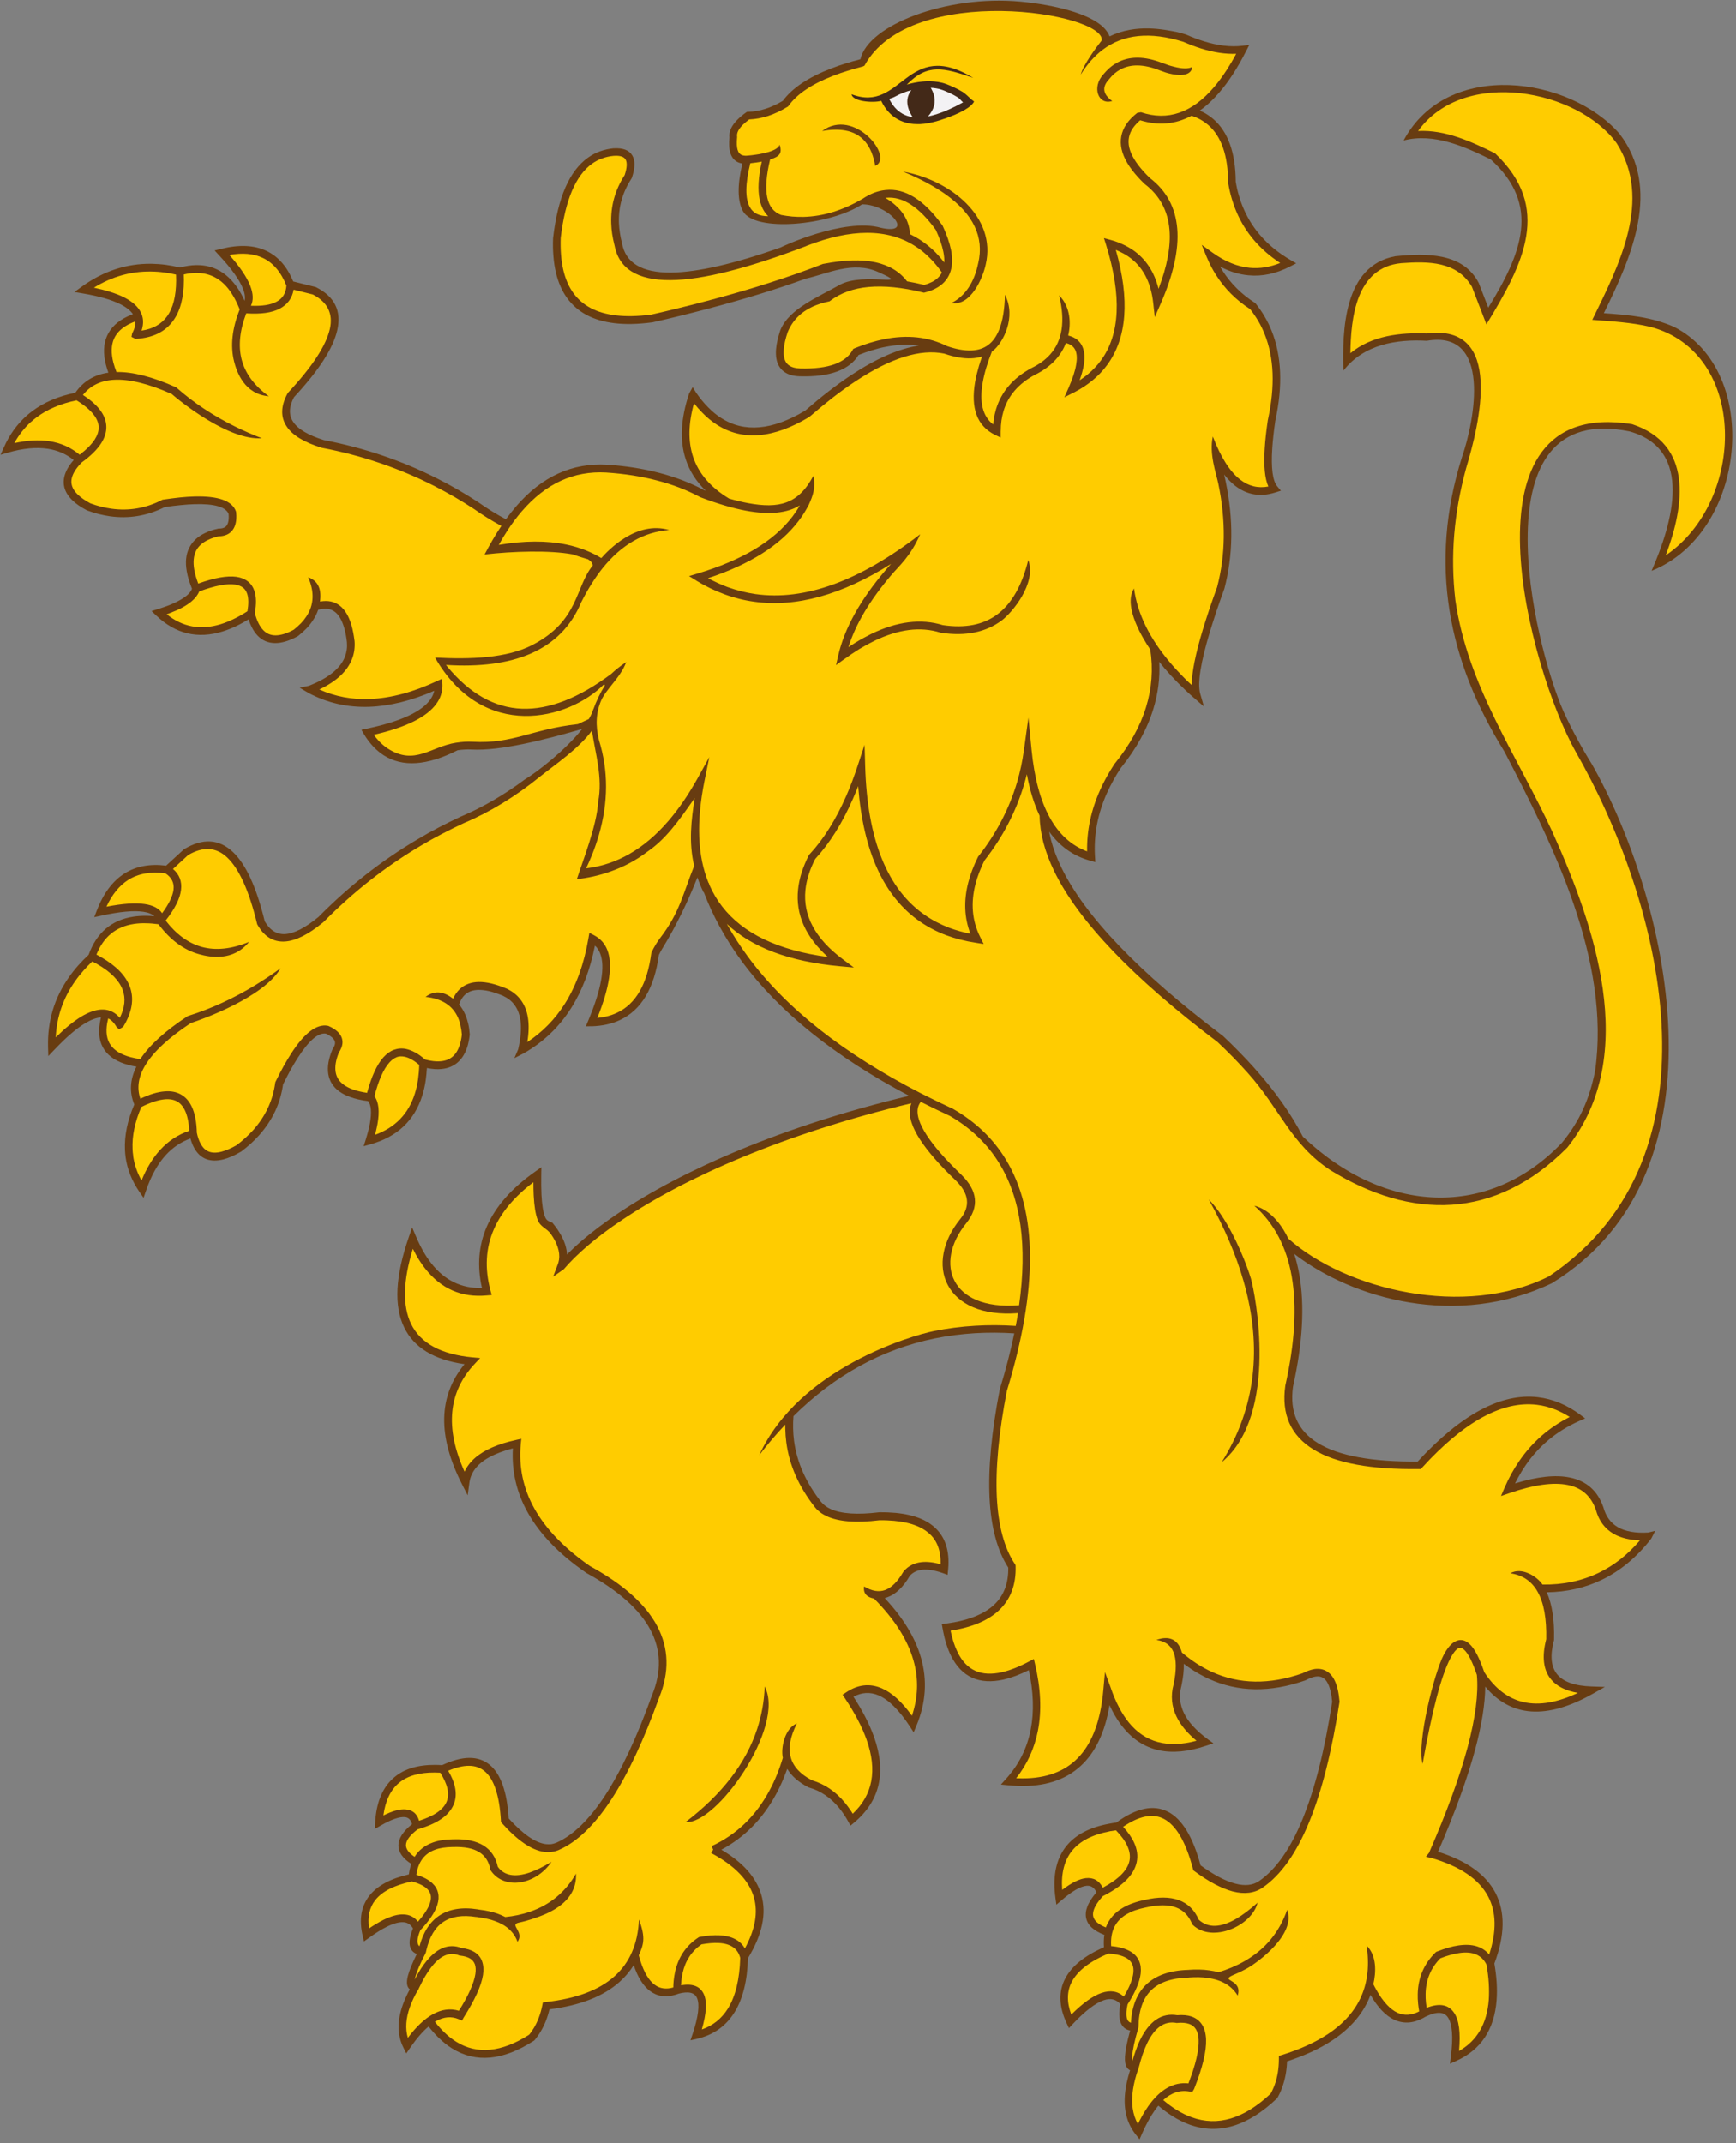
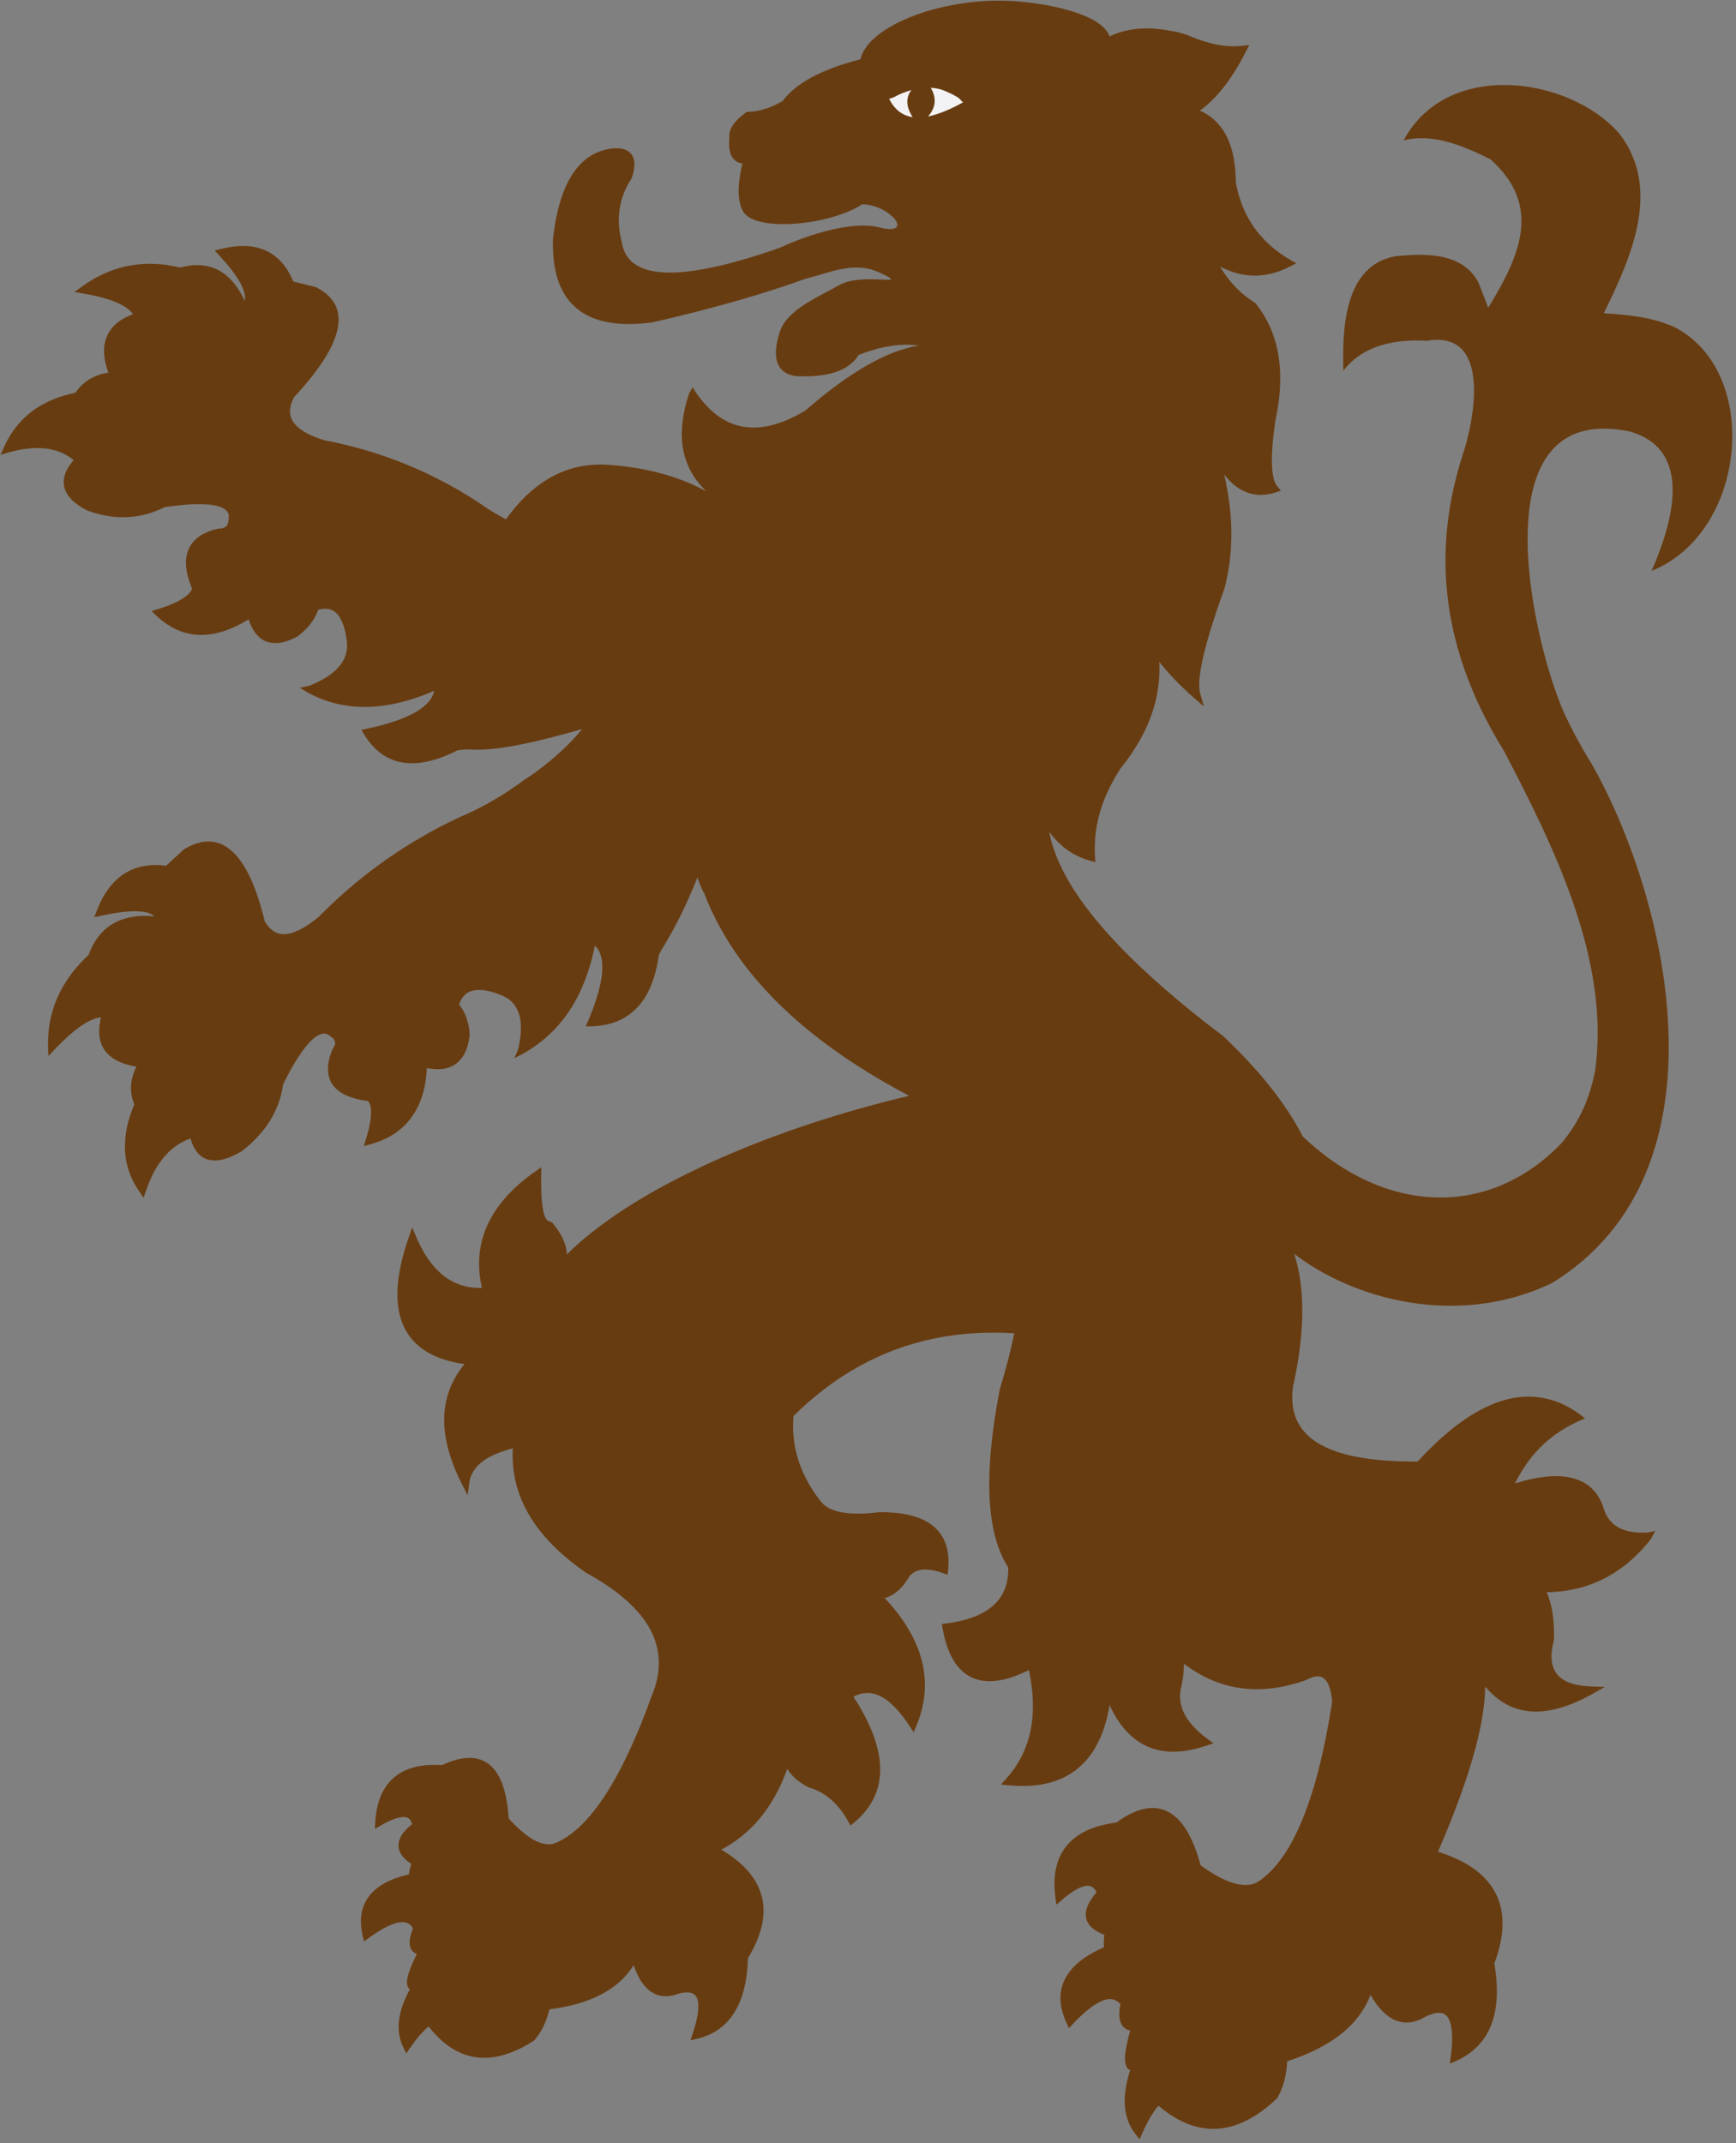
<svg xmlns="http://www.w3.org/2000/svg" xmlns:ns1="http://www.inkscape.org/namespaces/inkscape" xmlns:ns2="http://sodipodi.sourceforge.net/DTD/sodipodi-0.dtd" version="1.1" x="0px" y="0px" width="406px" height="501px" viewBox="-0.13 -0.15 406 501" enable-background="new -0.13 -0.15 406 501" xml:space="preserve" id="svg2" ns1:version="0.48.5 r10040" ns2:docname="Heraldic_Lion_02.svg">
  <rect x="-0.13" y="-0.15" width="406" height="501" fill="#808080" stroke="none" />
  <ns2:namedview pagecolor="#ffffff" bordercolor="#666666" borderopacity="1" objecttolerance="10" gridtolerance="10" guidetolerance="10" ns1:pageopacity="0" ns1:pageshadow="2" ns1:window-width="1920" ns1:window-height="1017" id="namedview13" showgrid="false" ns1:zoom="0.33308822" ns1:cx="172.4993" ns1:cy="317.37926" ns1:window-x="-8" ns1:window-y="-8" ns1:window-maximized="1" ns1:current-layer="svg2" />
  <defs id="defs4">
</defs>
  <path id="Corpus_1_" fill-rule="evenodd" clip-rule="evenodd" fill="#683C11" d="M182.39,76.99l-0.02,0.04  c-0.56,1.7-0.9,3.18-1.01,4.47c-0.12,1.6,0.1,2.89,0.67,3.9c0.6,1.06,1.56,1.77,2.86,2.15h0.01c0.6,0.16,1.28,0.26,2.03,0.28  c3.54,0.1,6.45-0.28,8.73-1.12c2.27-0.84,3.94-2.12,5-3.86c1.05-0.42,2.1-0.8,3.13-1.1c1.06-0.33,2.09-0.6,3.09-0.79  c2.8-0.55,5.43-0.66,7.9-0.31c-4.7,0.71-9.99,3.02-15.9,6.94c-1.7,1.12-3.43,2.38-5.22,3.76c-1.76,1.35-3.58,2.86-5.47,4.5  c-7.71,4.62-14.26,5.2-19.65,1.74c-1.06-0.66-2.08-1.51-3.06-2.5c-0.99-1-1.94-2.16-2.84-3.47l-0.02-0.03l-0.76-1.23l-0.84,1.52  c-1.94,5.82-2.22,10.92-0.81,15.28c0.9,2.79,2.47,5.26,4.72,7.43l-0.43-0.16l-0.05-0.03c-3.14-1.67-6.61-3-10.37-3.98  c-3.77-0.99-7.85-1.63-12.22-1.92l0,0c-8.19-0.48-15.29,2.77-21.3,9.75c-0.87,1.02-1.65,2.02-2.38,3.01  c-2.25-1.19-4.36-2.5-6.35-3.91l-0.03-0.02l0,0c-1.55-1.01-3.11-1.99-4.69-2.9c-1.55-0.9-3.16-1.77-4.81-2.61  c-8.35-4.25-17.24-7.27-26.67-9.07c-3.67-1.15-6.08-2.57-7.21-4.3c-1.04-1.6-0.96-3.5,0.21-5.73c5.81-6.24,9.18-11.46,10.13-15.69  c1.02-4.5-0.63-7.83-4.93-10.01l-0.08-0.04l-0.09-0.03l-5.21-1.29c-1.43-3.49-3.53-5.87-6.29-7.17c-2.85-1.34-6.37-1.49-10.54-0.46  l-1.55,0.38l1.04,1.13c2.92,3.12,4.79,5.75,5.61,7.85c0.43,1.09,0.54,2.02,0.37,2.79c-0.25-0.55-0.51-1.06-0.77-1.55  c-0.52-0.94-1.09-1.79-1.7-2.54l0,0c-3.15-3.88-7.37-5.11-12.67-3.69c-1.1-0.27-2.19-0.48-3.26-0.63c-1.15-0.15-2.29-0.23-3.41-0.25  c-5.8-0.07-11.22,1.7-16.26,5.34l-1.74,1.26l2.05,0.35c3.7,0.63,6.58,1.45,8.64,2.48c1.42,0.71,2.42,1.5,2.99,2.35  c-0.41,0.16-0.81,0.33-1.2,0.51c-2.37,1.1-3.99,2.64-4.85,4.57c-0.85,1.91-0.93,4.19-0.25,6.82c0.15,0.57,0.34,1.16,0.56,1.78  c-3.3,0.46-5.89,2.05-7.73,4.7c-3.96,0.8-7.33,2.23-10.1,4.31c-0.48,0.36-0.94,0.74-1.35,1.1l0,0c-2.21,1.99-3.97,4.44-5.26,7.36  L0,106.17l1.77-0.51c3.48-1,6.56-1.29,9.25-0.89c2.32,0.35,4.35,1.23,6.09,2.64c-0.59,0.67-1.06,1.32-1.42,1.96  c-0.76,1.35-1.05,2.66-0.87,3.92c0.18,1.23,0.83,2.4,1.92,3.48c0.86,0.84,2,1.64,3.43,2.38l0.05,0.03l0.05,0.03h0.04  c0.9,0.33,1.79,0.61,2.66,0.83c0.88,0.22,1.76,0.39,2.63,0.52c4.44,0.61,8.71-0.1,12.79-2.15c1.33-0.2,2.57-0.36,3.71-0.46  c1.16-0.12,2.24-0.19,3.22-0.22c4.69-0.14,7.37,0.63,8.02,2.28c0.04,0.41,0.04,0.79,0.02,1.13c-0.04,0.72-0.22,1.28-0.51,1.64  c-0.25,0.33-0.65,0.53-1.18,0.61c-0.18,0.03-0.38,0.04-0.6,0.04h-0.09l-0.12,0.03c-1.1,0.23-2.07,0.56-2.92,0.96  c-1.82,0.84-3.1,2.04-3.84,3.58c-0.74,1.49-0.92,3.31-0.55,5.4c0.21,1.26,0.63,2.63,1.23,4.11c-0.44,1.16-1.84,2.26-4.19,3.34  c-0.52,0.23-1.09,0.48-1.72,0.71c-0.62,0.22-1.28,0.45-2,0.68h-0.04l-1.51,0.48l1.1,1.04c4.51,4.31,9.71,5.54,15.57,3.71  c1.13-0.35,2.28-0.81,3.45-1.39c0.83-0.41,1.7-0.89,2.56-1.42c0.22,0.65,0.46,1.24,0.73,1.77l0,0c0.82,1.65,1.91,2.76,3.26,3.34  c1.37,0.56,2.95,0.58,4.75,0.03c0.86-0.26,1.76-0.65,2.71-1.17l0.07-0.03l0.08-0.06l0.01-0.01c0.7-0.55,1.33-1.12,1.9-1.7l0,0  c0.57-0.59,1.07-1.22,1.48-1.83c0.57-0.84,1-1.7,1.3-2.57c0.25-0.09,0.5-0.13,0.74-0.17c1.28-0.23,2.34,0,3.2,0.67  c0.91,0.71,1.61,1.93,2.13,3.66c0.28,0.96,0.5,2.06,0.64,3.31l0,0l0.01,0.09c0.05,0.61,0.04,1.19-0.04,1.77  c-0.08,0.56-0.22,1.1-0.41,1.62c-1.06,2.75-3.88,5.02-8.44,6.81l-2.16,0.45l2,1.19c4.41,2.37,9.2,3.46,14.37,3.27l0,0  c4.73-0.18,9.76-1.43,15.1-3.74c-0.04,0.16-0.08,0.3-0.13,0.46c-0.17,0.56-0.45,1.1-0.81,1.61c-2.05,2.86-6.98,5.12-14.81,6.78  l-1.28,0.27l0.64,1.09l0.01,0.02l0.01,0.01c0.62,1.03,1.32,1.95,2.08,2.76c0.75,0.8,1.57,1.48,2.43,2.05  c4.41,2.85,10.19,2.47,17.31-1.15c0.61-0.09,1.18-0.15,1.73-0.17l0,0c0.53-0.03,1.04-0.03,1.53,0c6.69,0.38,17.04-2.27,25.86-4.8  c-3.8,4.83-10.39,9.99-13.41,11.8c-4.87,3.63-9.83,6.5-14.86,8.64l-0.04,0.01l0,0c-1.76,0.81-3.48,1.67-5.17,2.55  c-1.67,0.87-3.34,1.8-5.01,2.8c-8.44,4.99-16.15,11.05-23.14,18.14c-3.1,2.55-5.71,3.89-7.83,4.01c-1.94,0.1-3.53-0.89-4.75-2.98  c-1.92-7.95-4.41-13.35-7.43-16.2c-3.24-3.06-7.03-3.29-11.36-0.71l-0.08,0.04l-0.08,0.07l-4.12,3.78  c-3.78-0.48-7.02,0.13-9.73,1.83c-2.79,1.77-4.95,4.66-6.5,8.71l-0.57,1.5l1.55-0.33c4.36-0.96,7.66-1.26,9.92-0.93  c1.18,0.17,2.03,0.53,2.58,1.05c-0.61-0.06-1.19-0.09-1.76-0.1c-1.1-0.01-2.15,0.04-3.14,0.2l0,0c-5.11,0.77-8.61,3.75-10.48,8.93  c-0.86,0.79-1.66,1.61-2.41,2.45c-0.8,0.9-1.52,1.81-2.19,2.77c-3.42,4.86-5.05,10.32-4.88,16.34l0.06,2.09l1.48-1.55  c2.69-2.83,5.05-4.86,7.11-6.11c1.42-0.85,2.67-1.31,3.73-1.38c-0.1,0.43-0.2,0.85-0.26,1.26c-0.44,2.55-0.08,4.66,1.06,6.33  c1.13,1.66,3.01,2.83,5.64,3.53c0.57,0.16,1.19,0.29,1.84,0.39c-1.51,3.03-1.67,5.98-0.49,8.84c-1.61,3.74-2.33,7.3-2.18,10.64  c0.03,0.6,0.08,1.16,0.15,1.68l0,0c0.4,2.85,1.47,5.52,3.19,8.04l1.01,1.45l0.6-1.74c1.17-3.43,2.71-6.19,4.59-8.25  c1.65-1.8,3.58-3.09,5.78-3.88c0.22,0.83,0.51,1.54,0.84,2.16c0.7,1.29,1.63,2.18,2.81,2.64c1.16,0.45,2.52,0.47,4.07,0.08  c1.21-0.32,2.55-0.9,4.01-1.75l0.05-0.02l0.05-0.04l0.03-0.01c0.8-0.61,1.55-1.22,2.24-1.84c0.7-0.64,1.36-1.31,1.96-1.98  c3.1-3.47,4.97-7.42,5.59-11.87c0.61-1.22,1.19-2.34,1.75-3.37c0.58-1.03,1.14-1.97,1.69-2.83c2.59-4.03,4.79-5.94,6.58-5.67  c0.36,0.16,0.68,0.35,0.97,0.54c0.6,0.39,0.96,0.8,1.11,1.22c0.13,0.38,0.08,0.81-0.18,1.31c-0.07,0.16-0.18,0.33-0.32,0.54  l-0.04,0.07l-0.04,0.1c-0.44,1.04-0.73,2.03-0.89,2.95c-0.33,1.95-0.06,3.61,0.81,4.99c0.86,1.35,2.28,2.38,4.27,3.09  c1.19,0.44,2.6,0.76,4.2,0.96c0.72,0.94,0.86,2.67,0.41,5.17c-0.1,0.56-0.23,1.16-0.39,1.78c-0.17,0.65-0.36,1.32-0.58,2.03  l-0.01,0.03l-0.48,1.52l1.52-0.42c6.27-1.73,10.32-5.52,12.17-11.38c0.35-1.12,0.63-2.32,0.81-3.58c0.13-0.92,0.22-1.88,0.28-2.88  c0.67,0.13,1.32,0.23,1.92,0.26h0.01c1.87,0.1,3.45-0.28,4.72-1.15c1.26-0.87,2.19-2.21,2.77-3.99c0.27-0.86,0.46-1.81,0.58-2.87  l0.01-0.07l-0.01-0.09v-0.01c-0.06-0.87-0.17-1.68-0.35-2.44l0,0c-0.18-0.77-0.41-1.5-0.7-2.15c-0.38-0.87-0.86-1.65-1.43-2.33  c0.09-0.26,0.18-0.49,0.28-0.71c0.55-1.21,1.36-1.99,2.42-2.39c1.13-0.42,2.57-0.42,4.34-0.02c0.97,0.23,2.03,0.6,3.18,1.06l0,0  l0.07,0.04c0.55,0.26,1.04,0.55,1.48,0.9c0.43,0.33,0.81,0.72,1.13,1.15c1.72,2.24,2.02,5.72,0.91,10.45l-0.88,2.05l2.17-1.12  c4.57-2.59,8.27-6.11,11.1-10.57l0,0c2.59-4.08,4.44-8.96,5.56-14.6c0.12,0.12,0.23,0.22,0.34,0.33c0.37,0.44,0.67,0.91,0.88,1.48  c1.24,3.12,0.3,8.4-2.82,15.82l-0.52,1.22l1.3-0.01h0.02l0.01,0.01c1.24-0.04,2.42-0.17,3.54-0.42c1.12-0.25,2.17-0.59,3.15-1.06  c4.98-2.35,8-7.43,9.06-15.2c0.28-0.57,0.56-1.07,0.84-1.55h0.01c3.41-5.6,5.94-10.96,8.17-16.58c0.38,1.15,0.86,2.32,1.43,3.51  l0.07-0.03c1.03,2.71,2.25,5.37,3.66,7.95c1.54,2.85,3.31,5.62,5.3,8.3c8.71,11.75,21.72,22.21,39.05,31.32  c-29.88,7.13-53.24,17.49-68.21,27.56c-3.01,2.04-5.68,4.04-7.99,6c-1.4,1.19-2.67,2.37-3.82,3.53c-0.05-1.36-0.48-2.8-1.28-4.31  c-0.27-0.5-0.59-1-0.94-1.54c-0.36-0.52-0.76-1.04-1.19-1.57l0,0c-0.9-0.39-1.39-0.46-1.77-1.48c-0.41-1.09-0.67-2.79-0.79-5.08  c-0.06-1.37-0.08-2.94-0.05-4.72l0.03-1.7l-1.42,1c-5.53,3.88-9.3,8.17-11.35,12.89c-1.92,4.43-2.29,9.21-1.13,14.34  c-4.77,0.13-8.72-1.78-11.83-5.76c-0.67-0.84-1.29-1.78-1.88-2.81c-0.6-1.06-1.16-2.19-1.67-3.41l-0.03-0.06l-0.9-2.12l-0.78,2.27  c-3.15,9.07-3.52,16.11-1.08,21.12c2.29,4.71,6.99,7.58,14.1,8.58c-6.14,7.46-6.33,16.83-0.57,28.11l1.31,2.56l0.39-2.93  c0.38-2.83,2.37-5.04,5.97-6.62c0.75-0.33,1.54-0.64,2.42-0.92c0.57-0.18,1.16-0.35,1.78-0.51c-0.3,5.36,0.87,10.38,3.54,15.1  c2.83,5.02,7.34,9.66,13.52,13.93l0.04,0.04l0.03,0.02c7.46,4.08,12.48,8.52,15.03,13.31c2.51,4.7,2.64,9.8,0.41,15.27l-0.02,0.03  c-3.53,9.84-7.19,17.63-10.96,23.42c-3.71,5.67-7.51,9.36-11.4,11.07l0,0h-0.01c-0.39,0.16-0.78,0.28-1.19,0.34  c-0.42,0.04-0.86,0.04-1.31-0.01c-2.46-0.33-5.34-2.34-8.65-5.99c-0.39-6.24-1.87-10.42-4.44-12.54c-2.67-2.19-6.37-2.16-11.12,0.07  c-0.52-0.03-1.05-0.06-1.58-0.06c-4.07-0.03-7.29,0.93-9.62,2.92c-2.35,1.97-3.79,4.93-4.3,8.85c-0.06,0.51-0.11,1.05-0.14,1.61  l-0.1,1.6l1.41-0.81c2.48-1.43,4.36-2.08,5.62-1.96c0.86,0.08,1.42,0.64,1.68,1.65c-2.11,1.68-3.17,3.34-3.18,4.95  c-0.01,1.6,0.99,3.05,3.01,4.34c-0.27,0.76-0.46,1.56-0.57,2.45c-4.28,0.99-7.34,2.63-9.18,4.92c-1.98,2.48-2.53,5.65-1.61,9.51  l0.29,1.25l1.09-0.78c1.55-1.13,2.95-2,4.18-2.62c1.55-0.78,2.86-1.14,3.88-1.1c0.9,0.04,1.6,0.42,2.11,1.15  c0.07,0.1,0.15,0.2,0.2,0.32c-1.3,3.21-1,5.2,0.89,5.97c-1.06,2.15-1.76,3.86-2.08,5.12c-0.21,0.83-0.27,1.51-0.17,2.05  c0.09,0.48,0.3,0.85,0.62,1.1c-0.26,0.46-0.5,0.93-0.71,1.38c-0.35,0.74-0.67,1.48-0.93,2.21c-1.35,3.79-1.31,7.14,0.15,10.04  l0.66,1.34l0.89-1.29c1.48-2.15,2.92-3.83,4.33-5.01c0.76,0.97,1.55,1.86,2.35,2.64c1,0.97,2.02,1.8,3.1,2.47  c5.55,3.47,11.92,2.89,19.13-1.76l0.13-0.09l0.1-0.13h0.01h0.01c0.26-0.32,0.49-0.64,0.71-0.95c0.22-0.29,0.44-0.62,0.65-0.99  c0.92-1.54,1.62-3.28,2.06-5.2c7.13-0.89,12.6-3.02,16.41-6.42c1.3-1.16,2.4-2.47,3.3-3.9c0.96,2.85,2.23,4.86,3.8,6.03l0,0  c1.71,1.28,3.72,1.57,6.05,0.86c0.19-0.06,0.37-0.13,0.55-0.19h0.01h0.01v-0.02c2.38-0.63,3.84-0.29,4.39,1.01  c0.65,1.55,0.31,4.35-1.04,8.41l-0.49,1.46l1.5-0.34c3.87-0.9,6.81-2.98,8.82-6.24c1.93-3.14,2.97-7.33,3.12-12.61  c3.35-5.49,4.4-10.42,3.13-14.8c-1.16-4.05-4.28-7.58-9.35-10.57c5.45-2.9,9.73-7.26,12.85-13.08c0.67-1.24,1.28-2.54,1.83-3.91  c0.25-0.61,0.49-1.26,0.73-1.91c1.02,1.7,2.67,3.13,4.95,4.32l0.08,0.04l0.08,0.01c2.72,0.78,5.06,2.38,7.02,4.76  c0.38,0.46,0.75,0.97,1.12,1.51c0.37,0.55,0.71,1.12,1.03,1.7l0,0l0.01,0.03l0.51,0.9l0.84-0.7c6.04-5.05,7.59-11.72,4.67-20.01  c-0.56-1.57-1.28-3.21-2.17-4.91c-0.76-1.46-1.65-2.97-2.65-4.51c1.96-1.06,3.92-1.16,5.9-0.31c2.37,1.04,4.8,3.46,7.26,7.21  l0.92,1.41l0.68-1.62c2.19-5.3,2.53-10.57,1.04-15.79c-1.34-4.7-4.18-9.36-8.49-13.96c0.22-0.06,0.44-0.13,0.64-0.21  c1.95-0.7,3.69-2.36,5.23-5.01c0.73-0.81,1.7-1.28,2.89-1.41c1.33-0.14,2.94,0.12,4.83,0.78l1.12,0.41l0.12-1.22  c0.03-0.32,0.06-0.64,0.07-0.97c0.17-3.94-0.95-6.95-3.37-9.04c-2.36-2.06-5.95-3.18-10.74-3.37c-0.63-0.03-1.28-0.03-1.97-0.03  h-0.08h-0.03c-5.11,0.62-8.9,0.37-11.38-0.77l0,0c-0.45-0.2-0.86-0.45-1.23-0.73c-0.35-0.26-0.67-0.56-0.93-0.88h-0.01l-0.01-0.01  l0,0c-3.56-4.5-5.68-9.26-6.36-14.3c-0.13-0.97-0.2-1.96-0.22-2.97c-0.02-0.95,0.01-1.89,0.08-2.82  c9.7-9.59,20.71-15.63,33.04-18.16c3.08-0.63,6.25-1.03,9.5-1.23c2.96-0.16,6-0.16,9.11,0.04c-0.85,4.13-1.97,8.48-3.38,13.05  l-0.02,0.09c-1.92,9.93-2.71,18.36-2.38,25.3c0.34,6.89,1.8,12.34,4.38,16.33c0.06,3.69-1.05,6.59-3.35,8.72  c-2.42,2.24-6.15,3.69-11.2,4.36l-0.99,0.13l0.17,0.96c0.44,2.53,1.1,4.67,1.96,6.42l0,0c1.23,2.49,2.89,4.22,4.96,5.15  c2.08,0.94,4.54,1.07,7.38,0.43c1.8-0.42,3.76-1.15,5.88-2.2c1.1,5.12,1.25,9.75,0.44,13.89c-0.85,4.38-2.78,8.23-5.79,11.55  l-1.18,1.31l1.71,0.17c0.78,0.07,1.55,0.12,2.29,0.15c6.13,0.21,11-1.33,14.6-4.62c3.49-3.16,5.76-7.93,6.81-14.28  c0.22,0.49,0.44,0.96,0.68,1.41c0.74,1.41,1.54,2.66,2.43,3.74c4.62,5.74,11.11,7.18,19.48,4.36l1.7-0.57l-1.39-1.01  c-2.66-1.98-4.51-3.99-5.51-6.08c-0.97-2.02-1.17-4.12-0.59-6.29l0.01-0.04c0.42-1.96,0.6-3.67,0.56-5.18  c0.64,0.49,1.3,0.96,1.97,1.39c1.28,0.83,2.58,1.54,3.9,2.15c6.84,3.11,14.34,3.22,22.53,0.35l0.06-0.03l0.07-0.03  c0.87-0.47,1.64-0.75,2.31-0.84c0.64-0.09,1.19,0,1.64,0.26c0.48,0.27,0.89,0.74,1.22,1.42c0.49,1,0.83,2.39,0.98,4.21  c-1.74,11.31-4.06,20.47-6.94,27.5c-2.84,6.94-6.23,11.74-10.16,14.44l0,0c-1.45,0.97-3.28,1.18-5.5,0.59  c-2.32-0.59-5.05-2.03-8.16-4.28c-1.78-6.63-4.31-10.8-7.58-12.51c-3.38-1.76-7.42-0.93-12.12,2.5c-0.6,0.07-1.19,0.18-1.77,0.29  h-0.01c-4.47,0.84-7.76,2.57-9.89,5.18c-2.13,2.64-3.05,6.11-2.76,10.4c0.04,0.57,0.1,1.17,0.18,1.76l0.22,1.58l1.25-1.07  c2.43-2.09,4.36-3.21,5.79-3.35c1.04-0.1,1.81,0.39,2.34,1.51c-1.04,1.22-1.76,2.35-2.15,3.39c-0.36,0.96-0.44,1.86-0.26,2.69  c0.19,0.84,0.64,1.58,1.36,2.23c0.71,0.64,1.67,1.19,2.9,1.66c-0.15,0.88-0.17,1.86-0.1,2.89c-4.52,1.97-7.53,4.39-9.04,7.27  c-1.62,3.06-1.52,6.56,0.31,10.48l0.54,1.16l0.93-0.99c2.85-3.03,5.27-4.87,7.23-5.54c1.59-0.54,2.87-0.23,3.87,0.92  c-0.38,1.93-0.33,3.41,0.12,4.44l0,0c0.42,0.96,1.15,1.54,2.17,1.73c-0.72,2.58-1.12,4.62-1.21,6.05c-0.06,1.15,0.08,2.01,0.43,2.56  c0.2,0.32,0.46,0.55,0.76,0.68c-0.19,0.58-0.35,1.15-0.49,1.7c-0.23,0.88-0.41,1.74-0.54,2.58c-0.67,4.34,0.11,7.92,2.33,10.71  l0.92,1.16l0.62-1.43l0.02-0.04c0.46-1.04,0.94-2.02,1.44-2.93c0.48-0.87,0.98-1.68,1.49-2.4c0.27-0.39,0.54-0.74,0.82-1.07  c1.09,0.93,2.2,1.75,3.3,2.44c1.32,0.82,2.62,1.48,3.93,1.96c6.79,2.47,13.62,0.45,20.48-6.07l0.1-0.1l0.07-0.13l0.04-0.06  l0.01-0.01c0.2-0.38,0.39-0.75,0.57-1.14c0.18-0.41,0.34-0.8,0.48-1.21c0.67-1.86,1.05-3.88,1.12-6.04  c1.98-0.65,3.82-1.36,5.51-2.13c1.89-0.86,3.61-1.82,5.14-2.83c4.35-2.9,7.3-6.43,8.85-10.58c1.69,2.93,3.55,4.88,5.55,5.81  c2.13,0.98,4.38,0.86,6.75-0.39l0,0c0.16-0.08,0.35-0.2,0.55-0.32l0.02-0.01c2.55-1.23,4.28-1.19,5.2,0.13  c1.07,1.54,1.31,4.66,0.7,9.36l-0.19,1.51l1.42-0.63c5.81-2.6,8.97-7.35,9.49-14.25c0.1-1.32,0.1-2.71,0.01-4.17  c-0.09-1.38-0.27-2.84-0.53-4.38c2.49-6.62,2.56-12.13,0.22-16.57c-2.25-4.27-6.72-7.46-13.4-9.56c3.99-9.2,6.9-17.23,8.73-24.07  c1.5-5.63,2.27-10.48,2.31-14.54c6.03,7.2,14.42,7.74,25.2,1.65l2.78-1.57l-3.11-0.11c-3.94-0.13-6.63-1.09-8.07-2.87  c-1.42-1.75-1.66-4.38-0.74-7.88l0.03-0.1v-0.12c0.12-4.59-0.46-8.27-1.7-11.05c4.69-0.07,8.98-1.04,12.89-2.93  c4.34-2.09,8.19-5.3,11.55-9.62l0.93-1.82l-1.63,0.4c-2.98,0.18-5.35-0.25-7.1-1.25c-1.7-0.99-2.83-2.55-3.41-4.7l-0.02-0.05  c-1.33-3.79-3.95-6.08-7.84-6.87c-3.33-0.68-7.59-0.22-12.79,1.39c0.22-0.46,0.46-0.9,0.69-1.33c0.54-0.99,1.12-1.93,1.74-2.85  c3.16-4.63,7.34-8.08,12.52-10.39l1.44-0.64l-1.21-0.91h-0.01l-0.01-0.02c-1.54-1.13-3.14-2.03-4.77-2.71  c-1.64-0.67-3.32-1.1-5.02-1.31c-8.6-1.02-17.98,4.01-28.14,15.04c-10.64,0.1-18.4-1.32-23.27-4.28c-4.75-2.89-6.7-7.3-5.87-13.24  c2.26-10.17,2.75-18.9,1.48-26.14c-0.3-1.71-0.7-3.35-1.2-4.89c13.69,10.57,38.11,17.45,60.26,6.85  c42.82-26.27,26.75-90.75,9.33-121.34c-2.46-3.95-4.64-8-6.59-12.22c-7.19-16.31-20.4-73.04,15.52-65.53  c15,4.32,9.93,21.44,5.05,32.58c22.36-8.96,25.78-46.59,5.28-57.03c-5.34-2.36-10.56-2.79-16.45-3.21  c6.63-13.44,13.46-29.13,3.67-41.95c-11.61-13.34-40.27-17.56-50.5,1.57c7.02-1.86,14.42,1.47,20.37,4.43  c11.87,10.7,7.17,22.1-0.57,34.66l-2.21-5.74c-3.67-7.15-12.22-7.01-19.52-6.29c-12.11,2.21-12.41,17.37-12.15,26.77  c4.74-6.18,12.46-7.4,19.5-7c15.29-2.65,11.2,18.62,8.25,27.14c-7.91,25.08-3.22,47.75,9.92,68.93  c11.29,21.71,24.9,48.71,21.19,74.69c-1.3,6.38-3.49,11.55-7.72,16.69c-16.97,17.78-41.36,16.88-60.62-1.42  c-2.71-5.28-6.52-10.67-11.44-16.14c-1.09-1.22-2.24-2.44-3.45-3.67c-1.19-1.22-2.44-2.44-3.76-3.69l0,0h-0.02l-0.04-0.04  l-0.04-0.03c-19.61-14.82-32.19-27.92-37.72-39.33c-1.06-2.19-1.87-4.33-2.41-6.39c-0.17-0.67-0.31-1.32-0.43-1.97  c2.46,3.42,5.63,5.67,9.52,6.76l1.27,0.36l-0.08-1.32c-0.31-5.06,0.64-10.04,2.85-14.95h0.01c0.43-0.96,0.91-1.92,1.45-2.88  c0.53-0.96,1.1-1.92,1.73-2.86c3.62-4.48,6.16-9.08,7.6-13.77c1.12-3.63,1.58-7.3,1.39-11.05c0.39,0.49,0.8,0.99,1.21,1.48  c0.99,1.16,2.06,2.32,3.2,3.47c1.15,1.16,2.37,2.31,3.67,3.44h0.01l0.02,0.02l2.34,2.04l-0.87-3.02c-0.67-2.38,0.09-7.24,2.3-14.56  c0.44-1.45,0.94-2.99,1.48-4.63c0.56-1.67,1.17-3.4,1.82-5.2v-0.01l0.02-0.04l0.02-0.06l0.01-0.02c2.06-7.81,2.16-16.16,0.32-25.02  c-0.11-0.57-0.24-1.13-0.37-1.68c0.81,1.03,1.66,1.9,2.54,2.6c2.78,2.16,5.91,2.7,9.4,1.6l1.33-0.42l-0.86-1.03  c-1.07-1.29-1.46-4.25-1.16-8.9c0.06-0.91,0.15-1.91,0.27-3.01c0.12-1.09,0.27-2.22,0.44-3.4l0.01-0.04  c1.77-8.17,1.47-15.18-0.88-21.03c-0.46-1.15-1-2.25-1.62-3.29v-0.02c-0.62-1.04-1.31-2.06-2.09-3.02v-0.01l-0.01-0.02l-0.08-0.1  l-0.12-0.07c-3.12-1.99-5.65-4.51-7.58-7.55c-0.19-0.3-0.38-0.61-0.56-0.93c2.21,1.18,4.43,1.86,6.66,2.06h0.01  c3.21,0.31,6.43-0.38,9.65-2.03l1.5-0.77l-1.39-0.81c-5.14-3-8.79-7.01-10.93-12c-0.42-0.97-0.78-1.99-1.09-3.05  c-0.31-1.04-0.55-2.12-0.73-3.22c-0.05-6.78-1.79-11.65-5.22-14.63c-0.68-0.58-1.43-1.1-2.23-1.54h-0.01  c-0.31-0.16-0.63-0.32-0.95-0.46c1.6-1.13,3.15-2.57,4.66-4.34c1.08-1.26,2.13-2.68,3.16-4.28c1.02-1.58,2.03-3.34,2.99-5.25l0,0  h0.01l0.75-1.47l-1.61,0.19c-2.71,0.32-5.71-0.03-8.99-1.05c-0.62-0.19-1.28-0.42-1.98-0.68c-0.69-0.25-1.37-0.54-2.04-0.83l0,0  l-0.05-0.02l-0.05-0.03l-0.04-0.01c-0.71-0.22-1.42-0.42-2.11-0.59c-3.13-0.6-9.55-2.01-15.8,1.01c-1.87-5.07-13.14-7.42-20.93-8.13  c-17.14-1.57-35.53,5.44-37.35,13.48c-1.2,0.31-2.37,0.64-3.48,0.99c-1.18,0.36-2.29,0.75-3.32,1.15  c-5.34,2.05-9.13,4.57-11.35,7.58c-1.35,0.81-2.71,1.44-4.04,1.86c-1.38,0.45-2.74,0.68-4.08,0.71L174.56,26l-0.24,0.16l-0.03,0.03  h-0.01c-0.37,0.26-0.72,0.53-1.03,0.8l0,0c-0.33,0.26-0.62,0.54-0.88,0.8c-1.44,1.44-2.08,2.84-1.91,4.24  c-0.07,0.65-0.09,1.26-0.07,1.8c0.05,1.31,0.36,2.31,0.91,3.03c0.53,0.68,1.26,1.09,2.19,1.22c-1.21,5.08-1.16,8.79,0.13,11.14  c2.73,4.98,20.27,3.38,27.88-1.6c6.36,0,12.43,7.3,4.39,5.49c-8.63-2.45-23.54,4.57-23.38,4.57c-10.97,3.88-19.55,5.83-25.74,5.9  c-6.81,0.04-10.63-2.27-11.45-6.91l-0.01-0.07l-0.01-0.04c-0.21-0.79-0.37-1.57-0.47-2.31c-0.12-0.77-0.19-1.51-0.22-2.23  c-0.14-3.73,0.84-7.2,2.92-10.39l0.11-0.22c0.77-2.28,0.8-4.02,0.1-5.21c-0.74-1.25-2.2-1.8-4.36-1.67h-0.02h-0.05h-0.01  c-1.1,0.12-2.15,0.35-3.14,0.71c-1,0.36-1.92,0.85-2.8,1.48c-4.33,3.09-7.05,9.33-8.14,18.74l-0.01,0.08  c-0.06,1.48-0.03,2.88,0.08,4.19c0.42,5.37,2.18,9.38,5.25,12.04c3.06,2.66,7.41,3.93,13.04,3.83c1.52-0.03,3.12-0.16,4.82-0.38  l0.06-0.01h0.03l0.02-0.01c2.23-0.49,4.41-1.02,6.55-1.54c2.16-0.54,4.25-1.06,6.26-1.6c8.55-2.25,16.23-4.6,23.05-7.08  c4.97-1.1,10.93-4.21,16.91-1.52c8.53,3.82-3.39-0.16-9.1,3.03C191.41,69.22,184.44,71.98,182.39,76.99L182.39,76.99z" />
-   <path id="Fell_1_" fill="#FFCC00" d="M23.49,118.31c-0.83-0.22-1.65-0.47-2.47-0.77c-1.26-0.67-2.25-1.37-2.98-2.08  c-0.84-0.81-1.32-1.66-1.44-2.53c-0.12-0.84,0.09-1.76,0.64-2.73c0.4-0.71,0.98-1.44,1.72-2.21c2.12-1.53,3.64-3.03,4.6-4.54  c0.8-1.26,1.19-2.53,1.18-3.77c-0.01-1.26-0.42-2.48-1.24-3.66c-0.91-1.31-2.31-2.58-4.23-3.82c1.71-2.18,4.13-3.37,7.23-3.55  c3.58-0.21,8.1,0.9,13.53,3.31c2.03,1.78,13.36,10.93,21.09,10.35c-1.07-0.41-2.13-0.84-3.19-1.31c-1.06-0.46-2.09-0.94-3.06-1.42  c-5.13-2.53-9.7-5.56-13.7-9.09l-0.09-0.09l-0.12-0.04c-5.44-2.42-10.05-3.6-13.84-3.53c-0.3-0.76-0.54-1.48-0.72-2.16  c-0.58-2.23-0.53-4.11,0.14-5.63c0.67-1.5,1.97-2.7,3.91-3.6c0.34-0.16,0.71-0.32,1.09-0.45c0.03,0.36,0,0.73-0.09,1.12  c-0.12,0.52-0.34,1.07-0.66,1.67l-0.17,0.83l0.96,0.47c0.39-0.01,0.76-0.04,1.1-0.09c3.38-0.39,5.94-1.75,7.66-4.1  c1.68-2.28,2.53-5.46,2.54-9.52c0-0.45-0.01-0.9-0.03-1.35c4.32-1,7.77,0.07,10.35,3.25c0.54,0.67,1.04,1.44,1.52,2.31  c0.44,0.8,0.84,1.67,1.22,2.61c-1.79,4.49-2.22,8.54-1.32,12.15c0.63,2.5,2.42,7.69,8.14,8.16c-3.42-2.47-5.56-5.37-6.39-8.68  c-0.79-3.15-0.42-6.72,1.1-10.71c3.38,0.23,6-0.13,7.84-1.1c1.81-0.96,2.89-2.42,3.24-4.43l4.49,1.12c3.45,1.78,4.78,4.47,3.98,8.06  c-0.88,3.89-4.12,8.85-9.75,14.88l-0.08,0.09l-0.07,0.12c-1.58,2.92-1.66,5.49-0.22,7.67c1.35,2.08,4.08,3.74,8.17,5l0.06,0.02  l0.04,0.01c9.3,1.77,18.06,4.75,26.25,8.91c1.57,0.8,3.14,1.66,4.73,2.57c1.57,0.92,3.11,1.86,4.61,2.85c2,1.42,4.12,2.73,6.36,3.93  c-1.43,2.12-2.66,4.28-3.93,6.68c6.62-0.77,15.28-1.01,20.55-0.04c1.19,0.41,2.4,0.81,3.64,1.16c0.67,0.41,1.07,0.89,1.11,1.45  c-4.16,5.09-3.18,12.94-14.13,18.59c-5.99,3.11-14.58,3.38-22.75,2.94c11.31,19.74,31.2,14.54,39.42,6.34h0.03l0.01-0.01h0.01h0.01  h0.01h0.07c0.04,0.01,0.08,0.04,0.1,0.09h0.01c0.01,0.03,0.02,0.06,0.02,0.07v0.01c0,0.02-0.01,0.03-0.01,0.06  c-1.01,1.6-2.03,3.74-2.66,5.54l-0.03,0.01c-0.21,0.71-0.56,1.48-1.03,2.26c-0.82,0.39-1.67,0.78-2.56,1.19  c-10.93,1.2-15.06,4.66-24.68,4.12c-0.53-0.03-1.1-0.03-1.74,0c-0.6,0.04-1.26,0.1-1.93,0.21h-0.01l-0.1,0.01  c-5.92,0.9-9.65,5.43-15.96,1.38c-0.75-0.49-1.46-1.09-2.12-1.79c-0.41-0.44-0.8-0.91-1.16-1.44c7.52-1.73,12.39-4.15,14.61-7.24  c0.5-0.68,0.87-1.39,1.1-2.15c0.23-0.74,0.34-1.52,0.32-2.32v-0.02l-0.01-0.09l-0.04-1.29l-1.21,0.55  c-5.6,2.62-10.85,4.01-15.73,4.2c-4.2,0.16-8.12-0.59-11.79-2.23c4-1.89,6.55-4.27,7.65-7.13c0.26-0.65,0.43-1.34,0.53-2.03  c0.09-0.71,0.12-1.42,0.06-2.16l-0.01-0.09l-0.01-0.03c-0.17-1.36-0.4-2.56-0.71-3.61c-0.61-2.09-1.51-3.6-2.7-4.53  c-1.25-0.97-2.77-1.31-4.57-0.99l-0.08,0.01c0.32-2.51-0.14-4.73-2.77-5.69c1.51,3.46,1.37,6.53-0.45,9.23  c-0.37,0.55-0.79,1.08-1.27,1.58h-0.01c-0.49,0.49-1.03,0.99-1.64,1.47c-0.82,0.45-1.59,0.77-2.29,0.99  c-1.38,0.42-2.56,0.43-3.53,0.03c-0.97-0.41-1.78-1.26-2.42-2.54c-0.34-0.68-0.63-1.47-0.87-2.37c0.39-2.1,0.36-3.83-0.09-5.17  c-0.32-0.95-0.83-1.7-1.55-2.25c-0.71-0.55-1.59-0.9-2.66-1.06c-2.17-0.3-5.15,0.22-8.93,1.58c-0.45-1.19-0.77-2.28-0.94-3.28  c-0.29-1.71-0.16-3.15,0.39-4.31c0.55-1.12,1.51-2,2.91-2.65c0.7-0.34,1.51-0.6,2.43-0.82c0.28,0,0.54-0.01,0.8-0.06  c1.02-0.16,1.82-0.6,2.39-1.32c0.54-0.68,0.85-1.58,0.92-2.71c0.03-0.45,0.02-0.96-0.04-1.52l-0.04-0.2  c-0.87-2.48-4.11-3.64-9.72-3.49c-1.03,0.03-2.15,0.1-3.35,0.22c-1.2,0.13-2.49,0.29-3.84,0.49l-0.12,0.02l-0.15,0.01l-0.13,0.08  c-3.77,1.93-7.72,2.6-11.83,2.03C25.13,118.67,24.31,118.51,23.49,118.31z M132.27,127.16c1.63,0.33,3.17,0.8,4.62,1.37  c1.25,0.51,2.46,1.1,3.6,1.8c1.65-1.86,8.22-8.82,15.89-6.56c-6,0.45-11.22,3.46-15.65,9c-0.87,1.09-1.71,2.29-2.53,3.6  c-0.82,1.31-1.62,2.72-2.36,4.2l-0.03,0.04c-2.34,5.66-6.36,9.72-12.06,12.15c-5.16,2.19-11.7,3.05-19.59,2.55l0.29,0.36  c5.24,6.34,11.06,9.64,17.48,9.88c6.32,0.23,13.29-2.48,20.88-8.14c1.02-0.97,2.19-1.89,3.51-2.77c-1.32,3.63-4.67,6.24-5.87,9  c-1.2,2.77-1.36,5.86-0.5,9.28c2.21,7.11,2.19,14.52-0.04,22.19c-0.44,1.5-0.95,3-1.55,4.51c-0.43,1.07-0.9,2.14-1.42,3.25  c7.17-0.84,13.59-4.53,19.23-11.07c1.19-1.38,2.35-2.89,3.47-4.52c1.12-1.64,2.21-3.4,3.27-5.28l0.05-0.09l2.79-5.05l-1.13,5.59  c-1.94,9.59-1.63,17.53,0.95,23.82l0.04-0.01l0.25,0.68c0.78,1.74,1.73,3.35,2.87,4.82c4.88,6.34,13.14,10.29,24.76,11.84  c-5.24-4.7-7.58-9.97-6.98-15.78c0.13-1.29,0.41-2.6,0.83-3.95c0.42-1.32,0.99-2.67,1.68-4.05l0.01-0.01l0.01-0.01l0.06-0.1  l0.09-0.1c3.31-3.56,6.17-8.13,8.61-13.7c0.48-1.1,0.94-2.23,1.37-3.38c0.44-1.19,0.88-2.39,1.28-3.63l0.01-0.02l1.61-4.9l0.14,5.06  c0.5,17.16,5.19,28.77,14.07,34.83c1.71,1.18,3.59,2.15,5.62,2.92c1.55,0.58,3.2,1.04,4.93,1.39c-1.45-3.73-1.61-7.75-0.49-12.06  c0.25-0.96,0.56-1.93,0.93-2.89c0.38-0.99,0.81-1.98,1.31-2.98v0.01l0.04-0.1l0.07-0.08c4.2-5.34,7.21-11.13,9.05-17.33  c0.35-1.21,0.67-2.44,0.93-3.67c0.26-1.22,0.48-2.48,0.66-3.77l0.01-0.06l1.05-7.61l0.74,7.55c1.29,13.09,5.63,21,12.99,23.73  c-0.09-4.88,0.93-9.68,3.08-14.44h-0.01c0.46-1,0.96-2,1.52-3.02c0.55-0.98,1.16-1.99,1.81-2.99v0.02l0.02-0.04l0.04-0.06l0.02-0.01  c3.49-4.31,5.93-8.69,7.3-13.16c1.36-4.41,1.69-8.9,1-13.48c-1.51-2.25-6.5-10.05-3.81-14.3c0.8,5.89,3.64,11.7,8.54,17.45  c0.95,1.12,1.99,2.23,3.11,3.37c0.59,0.6,1.21,1.2,1.85,1.77c0.01-2.95,0.88-7.27,2.6-12.97c0.45-1.47,0.95-3.04,1.5-4.69  c0.55-1.63,1.16-3.37,1.84-5.24c1.98-7.52,2.07-15.57,0.28-24.17c-0.53-2.54-2.17-6.98-1.28-11.06v0.02l0.01,0.03  c1.84,4.81,3.96,8.16,6.36,10.03c1.98,1.55,4.19,2.09,6.61,1.63c-0.83-1.85-1.12-4.83-0.85-8.94c0.06-0.99,0.15-2.02,0.27-3.09  c0.12-1.06,0.27-2.22,0.45-3.46v-0.01l0.02-0.07l0.01-0.06c1.7-7.82,1.44-14.5-0.78-20.02c-0.43-1.08-0.93-2.11-1.51-3.09  c-0.56-0.94-1.19-1.87-1.88-2.74c-3.28-2.11-5.94-4.77-7.97-7.98c-0.41-0.64-0.78-1.29-1.13-1.95c-0.34-0.67-0.67-1.36-0.98-2.09  l-0.01-0.01l-1.22-2.99l2.6,1.87c2.88,2.06,5.76,3.22,8.64,3.5c2.35,0.22,4.72-0.16,7.11-1.13c-4.72-3.08-8.12-7.05-10.21-11.92  c-0.45-1.06-0.83-2.14-1.15-3.24c-0.32-1.1-0.59-2.26-0.79-3.48v-0.01l-0.02-0.08V42.5c-0.04-6.29-1.58-10.75-4.64-13.41  c-0.6-0.5-1.24-0.96-1.94-1.34c-0.61-0.33-1.27-0.61-1.97-0.84c-3.77,2.02-7.77,2.37-12.03,1.06c-0.3,0.25-0.57,0.51-0.82,0.77  c-1.3,1.34-1.93,2.8-1.89,4.36c0.04,1.64,0.81,3.44,2.29,5.38c0.74,0.97,1.64,1.97,2.71,3c3.86,2.96,5.99,6.92,6.39,11.87  c0.39,4.89-0.91,10.74-3.9,17.55L269.95,74l-0.36-3.27c-0.54-4.99-2.49-8.63-5.83-10.91c-0.64-0.45-1.36-0.84-2.11-1.19  c-0.26-0.13-0.54-0.23-0.81-0.35c3.3,11.64,2.61,20.61-2.05,26.93c-0.96,1.31-2.09,2.49-3.39,3.56c-1.3,1.08-2.75,2.02-4.37,2.85  L251,91.62l-2.2,1.13l1-2.25c0.92-2.09,1.51-3.89,1.76-5.39c0.24-1.36,0.19-2.45-0.13-3.26c-0.3-0.75-0.85-1.28-1.64-1.6  c-0.19-0.07-0.39-0.13-0.62-0.19c-0.56,1.41-1.34,2.69-2.35,3.82c-0.64,0.72-1.39,1.4-2.23,2c-0.83,0.61-1.75,1.16-2.75,1.64  c-3.77,2.05-6.2,4.86-7.27,8.44c-0.21,0.69-0.37,1.44-0.48,2.2c-0.11,0.79-0.17,1.58-0.17,2.41l-0.01,0.08v1.51l-1.33-0.64  c-4.19-2.06-5.73-6.2-4.65-12.41c0.21-1.16,0.51-2.39,0.9-3.71c0.22-0.71,0.45-1.44,0.72-2.19c-0.8,0.24-1.66,0.39-2.58,0.42  c-1.84,0.07-3.93-0.3-6.26-1.1c-5.59-1.16-12.56,1.02-20.89,6.55c-1.65,1.09-3.35,2.32-5.11,3.67c-1.77,1.38-3.58,2.88-5.43,4.47  l-0.04,0.03l-0.06,0.06l-0.08,0.05c-8.38,5.03-15.58,5.63-21.6,1.78c-1.16-0.76-2.28-1.66-3.34-2.75c-0.68-0.68-1.35-1.44-1.99-2.25  c-1.32,4.71-1.4,8.83-0.25,12.4c1.28,3.96,4.1,7.25,8.46,9.88c1.56,0.45,3.02,0.8,4.4,1.06c7.27,1.34,11.8,0.26,15.31-6.38  c0.59,2.81-0.13,4.69-1.06,6.75c-0.67,1.3-1.45,2.57-2.37,3.77c-4.31,5.7-11.39,10.17-21.2,13.41c1.5,0.81,3.03,1.51,4.56,2.08  c2.14,0.77,4.32,1.32,6.55,1.64c11.52,1.61,24.36-3.06,38.51-13.99c-2.26,5.17-4.89,7.34-6.68,9.45  c-5.04,5.9-8.41,11.54-10.11,16.94c0.58-0.38,1.14-0.74,1.71-1.09c1.22-0.74,2.42-1.39,3.58-1.97c6.1-2.96,11.68-3.66,16.78-2.09  c5.25,0.78,9.52-0.06,12.82-2.55c3.33-2.51,5.73-6.75,7.18-12.67c2,5.43-3.77,12.29-6.15,14.09c-3.74,2.81-8.49,3.79-14.28,2.92  l-0.06-0.02l-0.07-0.01c-4.65-1.46-9.82-0.81-15.51,1.96c-1.13,0.55-2.27,1.17-3.43,1.87c-1.15,0.71-2.34,1.51-3.55,2.39h-0.02  l-1.9,1.38l0.52-2.25c1.46-6.37,5.17-13.05,11.14-20.03c0.4-0.47,0.8-0.93,1.21-1.39c-11.52,7.27-22.21,10.22-32.04,8.84  c-2.35-0.32-4.66-0.9-6.91-1.73c-2.25-0.83-4.45-1.88-6.59-3.19v-0.01l-0.02-0.02l-1.68-1.03l1.97-0.6  c10.47-3.13,17.88-7.6,22.25-13.37c0.62-0.83,1.19-1.68,1.68-2.57c-2.95,1.83-7.14,2.25-12.57,1.25c-1.56-0.29-3.22-0.7-4.99-1.22  c-1.76-0.52-3.63-1.15-5.6-1.9l-0.1-0.04l-0.06-0.03l-0.04-0.02c-3.05-1.63-6.4-2.92-10.04-3.86c-3.66-0.96-7.62-1.58-11.89-1.86  c-7.58-0.43-14.16,2.58-19.75,9.09c-1.11,1.29-2.18,2.71-3.2,4.25c-0.74,1.12-1.46,2.32-2.17,3.58  C122.44,126.25,127.69,126.22,132.27,127.16z M99.3,247.56c0.91,0.23,1.74,0.38,2.51,0.42c1.46,0.07,2.66-0.2,3.55-0.83  c0.91-0.61,1.58-1.61,2.02-2.99c0.23-0.7,0.39-1.51,0.5-2.41c-0.06-0.76-0.16-1.45-0.31-2.1h0.01c-0.15-0.67-0.34-1.28-0.59-1.85  c-1.25-2.86-3.78-4.48-7.59-4.88c2.34-1.77,4.49-1.07,6.43,0.42l0.04-0.08c0.78-1.68,1.95-2.81,3.49-3.38  c1.48-0.57,3.29-0.59,5.41-0.09c1.06,0.25,2.22,0.64,3.47,1.16l0.03,0.01l0.09,0.03c0.65,0.32,1.26,0.68,1.79,1.1  c0.54,0.42,1.02,0.9,1.43,1.44c1.79,2.32,2.32,5.63,1.61,9.94c3.51-2.31,6.43-5.27,8.73-8.88c2.67-4.22,4.53-9.33,5.56-15.36  l0.22-1.28l1.13,0.58l0.07,0.04c0.7,0.38,1.31,0.86,1.8,1.41c0.5,0.56,0.9,1.22,1.19,1.97c1.33,3.37,0.57,8.68-2.33,15.89  c0.66-0.06,1.29-0.16,1.89-0.29c0.99-0.22,1.9-0.52,2.74-0.93c4.38-2.06,7.04-6.69,7.99-13.88l0.02-0.14l0.06-0.15l0.05-0.08v-0.02  c0.3-0.62,0.63-1.19,0.94-1.72c0.33-0.55,0.67-1.03,1-1.47c4.67-6.09,5.4-10.58,7.96-16.85c-1.33-5.69-0.65-10.8,0.12-15.88  c-4,5.76-6.93,9.74-11.14,12.6c-5.3,4.08-11.63,5.87-16.42,6.37c1.46-4.47,4.7-12.67,4.98-18.05c1.11-5.69-0.62-11.15-1.46-16.68  c-3.1,4.25-8.42,7.78-12.08,10.71c-5.83,4.72-11.8,8.36-17.9,10.93c-1.71,0.8-3.4,1.63-5.08,2.51c-1.7,0.88-3.34,1.8-4.92,2.74  c-8.29,4.9-15.88,10.87-22.78,17.88l-0.03,0.01l-0.04,0.04c-3.45,2.85-6.45,4.34-8.99,4.49c-2.69,0.14-4.82-1.16-6.38-3.93  l-0.06-0.1l-0.03-0.12c-1.86-7.68-4.19-12.85-6.98-15.49c-2.58-2.44-5.64-2.63-9.15-0.57l-3.54,3.25c1.5,1.27,2.12,2.91,1.88,4.89  c-0.24,2.03-1.44,4.43-3.6,7.17c2.5,3.24,5.31,5.28,8.45,6.16c3.29,0.9,6.99,0.51,11.07-1.18c-3.71,4.62-9.16,3.6-11.64,2.9  c-3.59-0.98-6.78-3.32-9.55-7.02c-1.02-0.14-2-0.22-2.93-0.23c-1-0.03-1.95,0.03-2.83,0.16c-4.18,0.64-7.1,3.02-8.75,7.17  c0.4,0.2,0.78,0.42,1.16,0.64c3.45,1.99,5.65,4.25,6.62,6.78c0.99,2.6,0.66,5.43-0.96,8.49c-0.17,0.31-0.35,0.63-0.56,0.97  l-0.96,0.58l-0.6-0.54c-0.32-0.57-0.67-1.02-1.04-1.37c-0.28-0.27-0.58-0.48-0.91-0.64c-0.1,0.39-0.18,0.78-0.25,1.15  c-0.35,2.07-0.09,3.76,0.8,5.05c0.9,1.32,2.47,2.26,4.69,2.86c0.7,0.19,1.45,0.33,2.27,0.45c2.13-3.24,5.8-6.58,11-9.99l0.11-0.07  l0.13-0.04c5.31-1.67,10.53-4.06,15.64-7.17c0.98-0.6,1.97-1.23,2.98-1.9c1-0.67,2-1.37,2.96-2.06c-3.99,6.82-18.32,11.95-21,12.8  c-5.19,3.43-8.74,6.71-10.64,9.84c-1.65,2.71-2.03,5.33-1.17,7.84c2.16-1.02,4.05-1.6,5.68-1.71c1.48-0.13,2.75,0.12,3.82,0.73  c1.07,0.6,1.91,1.54,2.52,2.83c0.73,1.54,1.13,3.57,1.19,6.11c0.21,1,0.51,1.85,0.88,2.53c0.5,0.94,1.15,1.57,1.94,1.87  c0.81,0.32,1.8,0.32,2.98,0.01c1.03-0.27,2.2-0.77,3.49-1.5c0.73-0.55,1.42-1.13,2.08-1.73c0.65-0.59,1.26-1.21,1.83-1.83  c2.86-3.21,4.57-6.88,5.13-11l0.02-0.15l0.07-0.14l0.05-0.11c0.61-1.25,1.22-2.41,1.81-3.48c0.6-1.07,1.19-2.06,1.76-2.95  c3.11-4.83,5.97-7,8.59-6.52l0.19,0.06c0.51,0.21,0.94,0.46,1.32,0.71c0.92,0.6,1.51,1.31,1.77,2.09c0.28,0.84,0.19,1.73-0.28,2.67  c-0.11,0.25-0.24,0.48-0.4,0.7c-0.36,0.88-0.6,1.69-0.73,2.45c-0.25,1.49-0.06,2.76,0.57,3.76c0.65,1.03,1.8,1.84,3.42,2.44  c0.94,0.34,2.06,0.6,3.33,0.79c1.04-3.86,2.31-6.62,3.83-8.31c0.75-0.83,1.56-1.41,2.43-1.73c0.89-0.33,1.83-0.41,2.81-0.22  C96.27,245.4,97.75,246.21,99.3,247.56z M176.72,37.85c-0.45,0.06-0.92,0.12-1.38,0.17c-1.19,4.82-1.23,8.23-0.11,10.25  c0.77,1.43,2.2,2.13,4.29,2.13c-0.99-0.96-1.65-2.26-2-3.92c-0.47-2.28-0.31-5.22,0.5-8.85C177.61,37.72,177.18,37.78,176.72,37.85z   M172.19,33.66c-0.02-0.49,0-1.06,0.06-1.68l0.01-0.11l-0.01-0.1c-0.12-0.81,0.33-1.73,1.35-2.75c0.23-0.22,0.48-0.45,0.76-0.68  c0.23-0.18,0.46-0.36,0.73-0.57c1.44-0.06,2.87-0.32,4.3-0.77c1.53-0.49,3.07-1.22,4.62-2.16l0.18-0.1l0.11-0.16  c1.97-2.76,5.51-5.13,10.59-7.07c1.03-0.39,2.09-0.76,3.2-1.1c1.12-0.35,2.31-0.68,3.57-1.02h0.01l0.37-0.18  c10.77-19.74,56.38-12.37,55.5-5.91c-1.21,1.51-4.36,5.78-4.91,8l0.01-0.02c0.73-1.19,1.52-2.26,2.38-3.24  c0.84-0.94,1.74-1.78,2.68-2.51c4.85-3.69,11.17-4.33,18.94-1.9c0.73,0.32,1.44,0.61,2.13,0.87c0.67,0.25,1.36,0.49,2.07,0.71  c2.9,0.9,5.63,1.31,8.15,1.22c-0.71,1.34-1.44,2.57-2.18,3.72c-0.98,1.52-1.99,2.89-3.01,4.08c-5.13,6.01-10.83,7.97-17.09,5.86  l-0.87,0.16c-0.53,0.41-1,0.84-1.42,1.26c-1.67,1.73-2.48,3.65-2.42,5.72c0.05,2,0.94,4.14,2.63,6.37c0.79,1.04,1.76,2.12,2.9,3.22  l0.07,0.06c3.5,2.66,5.42,6.23,5.79,10.71c0.32,3.89-0.54,8.49-2.56,13.79c-0.99-3.98-2.99-7.01-6.02-9.09  c-0.73-0.49-1.52-0.94-2.37-1.32c-0.84-0.39-1.74-0.73-2.7-0.99l-0.03-0.01l-1.65-0.45l0.51,1.62c3.68,11.9,3.27,20.92-1.25,27.03  c-0.87,1.17-1.89,2.25-3.07,3.22c-0.58,0.48-1.21,0.94-1.88,1.38c0.46-1.28,0.77-2.44,0.96-3.47c0.28-1.7,0.21-3.09-0.23-4.22  c-0.47-1.19-1.33-2.03-2.59-2.53h-0.01c-0.25-0.1-0.52-0.17-0.8-0.25c0.63-2.63,0.65-6.6-2.13-9.4c1.48,5.98,0.79,10.59-2.09,13.82  c-0.56,0.62-1.2,1.2-1.92,1.73c-0.73,0.53-1.55,1.02-2.45,1.45l-0.02,0.02l-0.03,0.01c-4.26,2.31-7,5.5-8.24,9.59  c-0.24,0.8-0.42,1.63-0.55,2.47c-0.05,0.36-0.08,0.72-0.11,1.1c-2.46-1.89-3.28-5.15-2.46-9.8c0.19-1.09,0.47-2.26,0.84-3.5  c0.36-1.18,0.79-2.43,1.31-3.75l0.17-0.12c2.45-1.84,5.62-7.95,2.88-13.16c-0.07,3.31-0.5,6.01-1.31,8.07  c-0.64,1.63-1.5,2.86-2.6,3.67c-1.07,0.81-2.41,1.24-3.98,1.29c-1.63,0.06-3.51-0.28-5.65-1.02c-4.36-2.17-9.29-2.71-14.76-1.61  c-1.07,0.22-2.16,0.49-3.26,0.83c-1.1,0.33-2.23,0.74-3.38,1.2h-0.01l-0.21,0.09l-0.31,0.13l-0.17,0.3  c-0.81,1.47-2.21,2.55-4.15,3.28c-2.06,0.76-4.75,1.09-8.04,1.02c-0.6-0.03-1.13-0.1-1.6-0.23c-0.86-0.25-1.48-0.7-1.85-1.35  c-0.4-0.71-0.55-1.68-0.45-2.92c0.09-1.12,0.39-2.45,0.91-3.99c1.11-2.7,3.06-4.69,5.83-5.97c0.55-0.26,1.14-0.47,1.76-0.68  c0.63-0.2,1.29-0.38,1.98-0.52h0.02l0.21-0.05l0.17-0.13c2.39-1.81,5.37-2.89,8.94-3.22c3.64-0.33,7.89,0.09,12.75,1.28l0.21,0.06  l0.22-0.06c0.9-0.22,1.69-0.51,2.4-0.87c1.68-0.84,2.83-2.06,3.45-3.63c0.6-1.51,0.69-3.33,0.27-5.46c-0.34-1.65-0.98-3.53-1.94-5.6  l-0.04-0.07l-0.04-0.06c-4.3-5.98-8.74-8.74-13.29-8.26c-0.91,0.09-1.81,0.31-2.72,0.65c-0.89,0.35-1.78,0.81-2.67,1.41h-0.01  l-0.01,0.01c-4.61,2.69-9.2,4.09-13.75,4.21c-0.88,0.02-1.77-0.01-2.67-0.08c-0.88-0.08-1.75-0.21-2.61-0.37  c-1.73-0.65-2.8-2.02-3.24-4.11c-0.45-2.19-0.22-5.14,0.67-8.87c2.11-0.64,2.93-1.37,2.23-3.43c-0.31,0.87-1.63,1.55-3.98,2.03  c-0.51,0.12-1.06,0.21-1.64,0.29c-0.57,0.09-1.21,0.16-1.92,0.22h-0.05h-0.01c-0.18,0.03-0.37,0.03-0.53,0.01  c-0.58-0.03-1.02-0.23-1.3-0.59C172.42,35.27,172.23,34.59,172.19,33.66z M260,23.47c-2.21-1.58-2.46-3.28-0.74-5.09l0.05-0.06  l0.01-0.02c0.38-0.48,0.79-0.9,1.21-1.26c0.42-0.35,0.86-0.66,1.32-0.92h0.01c2.4-1.33,5.44-1.29,9.11,0.13h0.01l0.05,0.03  c0.49,0.19,1,0.37,1.48,0.53c1.57,0.5,5.93,1.45,6.19-1.3c-0.9,0.47-2.33,0.44-4.27-0.06c-0.43-0.1-0.86-0.23-1.28-0.36  c-0.43-0.15-0.9-0.32-1.4-0.51h-0.01l-0.05-0.01c-4.18-1.63-7.73-1.63-10.64-0.02v0.02c-0.57,0.3-1.12,0.69-1.64,1.13  c-0.51,0.45-1,0.95-1.46,1.5v0.01C255.14,20.21,256.72,24.53,260,23.47z M211.03,39.96l0.05,0.01c1.97,0.83,3.77,1.67,5.41,2.54  c1.63,0.87,3.11,1.77,4.43,2.7c6.6,4.67,9.17,10.07,7.73,16.2l-0.01,0.02c-0.47,2.28-1.24,4.18-2.29,5.73  c-1.03,1.53-2.34,2.7-3.94,3.53c4.53,0.81,7.36-5.97,7.99-8.97C233.03,50.57,222.08,41.9,211.03,39.96z M192.15,30.48h0.02  c1.05-0.19,2.01-0.29,2.9-0.3c0.89-0.02,1.71,0.04,2.49,0.18c3.84,0.68,6.18,3.44,7,8.27C209.1,36.71,199.66,24.85,192.15,30.48z   M224.75,274.52L224.75,274.52c3.79,3.73,4.16,7.47,1.12,11.26c-1.92,2.38-3.11,4.83-3.55,7.17c-0.44,2.31-0.17,4.51,0.82,6.38  c0.98,1.87,2.69,3.42,5.1,4.44c2.55,1.07,5.87,1.55,9.97,1.22c1.96-13.88,0.43-24.94-4.63-33.17c-1.39-2.28-3.05-4.35-4.99-6.19  c-1.94-1.86-4.14-3.5-6.6-4.92c-2.33-1.06-4.58-2.16-6.77-3.27c-0.86,1.04-0.99,2.45-0.41,4.24c0.7,2.12,2.39,4.73,5.06,7.78  C221.23,271.02,222.87,272.71,224.75,274.52z M219.86,365.55c-1.67-0.48-3.16-0.65-4.46-0.51c-1.71,0.19-3.11,0.9-4.17,2.13  l-0.06,0.07l-0.05,0.09c-1.32,2.27-2.73,3.69-4.25,4.24c-1.47,0.53-3.11,0.25-4.91-0.84c-0.28,1.8,0.89,2.58,2.32,2.83  c4.76,4.79,7.84,9.61,9.22,14.44c1.23,4.28,1.11,8.61-0.35,12.96c-2.32-3.24-4.66-5.37-7.02-6.4c-2.83-1.23-5.64-0.92-8.43,0.97  l-0.78,0.52l0.5,0.74l0.05,0.07c1.17,1.75,2.18,3.44,3.03,5.07c0.84,1.61,1.53,3.16,2.06,4.67c2.51,7.11,1.43,12.88-3.26,17.27  c-0.19-0.32-0.38-0.63-0.58-0.91c-0.38-0.57-0.79-1.1-1.21-1.62c-2.16-2.64-4.75-4.4-7.77-5.3c-2.71-1.42-4.36-3.21-4.94-5.37  c-0.6-2.21-0.12-4.84,1.44-7.91c-2.79,1.08-3.82,5.65-3.29,8.04c-0.41,1.37-0.87,2.68-1.37,3.91c-0.53,1.3-1.11,2.54-1.74,3.7  c-3.2,5.99-7.71,10.33-13.53,13.02l0.34,0.83l-0.46,0.8c5.51,2.93,8.85,6.39,9.99,10.35c1.01,3.53,0.31,7.5-2.11,11.96  c-1.07-1.9-3.06-2.93-5.93-3.08c-0.68-0.03-1.41-0.02-2.17,0.04c-0.75,0.07-1.57,0.17-2.45,0.35h-0.01l-0.19,0.03l-0.16,0.12  c-2.83,1.87-4.64,4.53-5.41,7.98c-0.15,0.65-0.25,1.35-0.33,2.08c-0.05,0.51-0.08,1.04-0.09,1.6c-1.68,0.48-3.15,0.28-4.36-0.64  h-0.01c-1.33-0.99-2.43-2.81-3.29-5.47c-0.15-0.45-0.28-0.91-0.41-1.4c1.09-2.49,1.68-4.04,0.04-8.38  c-0.25,5.66-2.15,10.09-5.73,13.28c-3.61,3.23-8.96,5.23-16.04,6.01l-0.7,0.09l-0.14,0.68c-0.39,1.99-1.05,3.74-1.96,5.28  c-0.17,0.28-0.36,0.57-0.56,0.86c-0.19,0.26-0.36,0.51-0.55,0.73c-6.5,4.15-12.19,4.69-17.07,1.64c-0.97-0.61-1.91-1.35-2.83-2.25  c-0.72-0.7-1.44-1.51-2.14-2.41l0.24-0.14c1.82-1.03,3.6-1.19,5.34-0.46l0.76,0.32l0.38-0.7c2.61-4.11,4.12-7.42,4.52-9.95  c0.19-1.23,0.11-2.29-0.21-3.19c-0.33-0.94-0.95-1.68-1.83-2.21c-0.77-0.46-1.75-0.77-2.93-0.9c-3.11-1.21-6.02,0.03-8.74,3.7h-0.01  c-0.5,0.67-0.99,1.42-1.48,2.28c-0.25,0.45-0.51,0.91-0.75,1.39c0.03-0.16,0.06-0.33,0.12-0.52c0.33-1.31,1.15-3.21,2.43-5.69  l0.08-0.23l0.08-0.4c0.73-3.15,2.04-5.36,3.95-6.63c1.91-1.29,4.49-1.69,7.71-1.17v-0.02l0.44,0.07l0.03,0.02h0.04  c0.72,0.09,1.41,0.2,2.02,0.35c0.62,0.13,1.22,0.3,1.78,0.51c2.74,0.96,4.53,2.58,5.34,4.88c1.72-2.38-2.07-3.99,0.34-4.5  c1.07-0.22,2.1-0.51,3.1-0.84c2.42-0.84,10.57-3.22,10.25-10.61c-2.5,4.34-6.09,7.3-10.75,8.9c-0.91,0.32-1.87,0.58-2.88,0.8  c-0.94,0.19-1.91,0.35-2.92,0.45c-0.56-0.29-1.16-0.55-1.8-0.79h0c-0.61-0.21-1.26-0.39-1.97-0.55c-0.71-0.16-1.45-0.29-2.2-0.37  l-0.04-0.02v0.02l-0.41-0.08c-3.7-0.58-6.71-0.08-9.04,1.48c-2.19,1.48-3.72,3.86-4.59,7.15c-0.68-0.56-0.61-1.81,0.2-3.76  c2.11-2.22,3.43-4.21,3.97-5.93c0.31-1,0.38-1.93,0.18-2.77c-0.19-0.87-0.64-1.63-1.35-2.29c-0.86-0.81-2.1-1.47-3.73-1.96  c0.42-3.01,1.89-4.98,4.4-5.88c0.57-0.21,1.17-0.35,1.82-0.45c0.67-0.1,1.39-0.16,2.17-0.17h0.01h0.16h0.03  c2.62-0.09,4.66,0.3,6.1,1.2c1.39,0.86,2.25,2.21,2.6,4.05l0.05,0.17l0.09,0.14c3.07,4.46,10.38,3.43,14.17-2.1l-0.12,0.07  c-0.9,0.54-1.78,1.02-2.63,1.44c-0.83,0.39-1.61,0.73-2.35,0.99h0.01c-3.47,1.19-5.97,0.74-7.48-1.33  c-0.47-2.22-1.58-3.88-3.33-4.97c-1.74-1.07-4.1-1.57-7.07-1.46h-0.14h-0.01c-0.86,0.01-1.68,0.07-2.43,0.2  c-0.78,0.12-1.49,0.29-2.16,0.53c-1.9,0.68-3.34,1.8-4.3,3.37c-1.35-0.9-2.03-1.82-2.02-2.74c0.01-1.09,0.92-2.32,2.74-3.7  c2.28-0.65,4.11-1.45,5.5-2.41h0.01c1.39-0.96,2.34-2.08,2.88-3.35c0.54-1.28,0.64-2.7,0.29-4.23c-0.26-1.16-0.78-2.39-1.56-3.7  c3.68-1.56,6.5-1.55,8.48,0.08c2.23,1.83,3.51,5.72,3.85,11.62l0.01,0.29l0.2,0.23c3.66,4.09,6.96,6.34,9.88,6.75  c0.6,0.07,1.2,0.08,1.77,0c0.59-0.07,1.15-0.22,1.69-0.45h0.01h0.01l0.01-0.02c4.24-1.86,8.33-5.79,12.25-11.8  c3.86-5.89,7.57-13.82,11.17-23.78c2.45-5.99,2.29-11.58-0.47-16.78c-2.71-5.08-7.93-9.75-15.68-13.98  c-5.94-4.12-10.26-8.58-12.96-13.35c-2.68-4.75-3.75-9.83-3.24-15.26l0.12-1.16l-1.16,0.25l-0.1,0.03  c-1.06,0.23-2.06,0.49-2.99,0.78c-0.94,0.3-1.81,0.62-2.6,0.97c-3.22,1.42-5.36,3.31-6.42,5.66c-4.62-10.23-3.82-18.64,2.39-25.23  l1.25-1.33l-1.76-0.16c-7.4-0.71-12.19-3.32-14.38-7.84c-2.02-4.18-1.89-10.03,0.42-17.55c0.28,0.55,0.55,1.06,0.83,1.57  c0.64,1.1,1.31,2.11,2.02,3.02c3.73,4.76,8.54,6.87,14.45,6.31l1.13-0.1l-0.29-1.05c-1.38-5.14-1.12-9.9,0.77-14.26  c1.72-3.99,4.81-7.68,9.27-11.05c0,1.15,0.02,2.19,0.07,3.15c0.13,2.45,0.43,4.33,0.9,5.57c0.69,1.86,2.13,1.95,3.15,3.43  c0.32,0.46,0.6,0.93,0.85,1.38c1.18,2.22,1.39,4.2,0.63,5.92l-0.98,2.62l2.48-1.73c1.54-1.8,3.44-3.67,5.7-5.59  c2.27-1.93,4.89-3.9,7.82-5.86c14.83-9.99,38.05-20.26,67.78-27.35c-0.52,1.31-0.5,2.83,0.08,4.59c0.77,2.35,2.57,5.14,5.4,8.37  c1.4,1.61,3.06,3.33,4.98,5.15l0.01,0.02c3.02,2.97,3.37,5.94,1.03,8.85c-2.13,2.61-3.45,5.37-3.95,8.01  c-0.52,2.7-0.19,5.3,0.98,7.5c1.16,2.21,3.15,4.02,5.94,5.21c2.72,1.15,6.22,1.68,10.47,1.36c-0.15,0.99-0.33,1.98-0.52,2.99  c-3.23-0.21-6.37-0.23-9.47-0.04c-3.34,0.19-6.6,0.62-9.76,1.26c-5.01,1.02-31.4,8.58-40.77,28.99c1.97-2.55,4-4.94,6.1-7.14  c-0.02,0.33,0,0.68,0,1.02c0.02,1.07,0.1,2.14,0.24,3.18c0.71,5.35,2.96,10.4,6.71,15.14l0.01,0.01l0.01,0.02  c0.35,0.44,0.76,0.81,1.22,1.16c0.45,0.34,0.97,0.64,1.53,0.9c2.77,1.28,6.88,1.6,12.32,0.93c0.61,0,1.21,0,1.79,0.03  c4.38,0.17,7.61,1.16,9.67,2.94C219.01,359.87,219.93,362.33,219.86,365.55z M178.7,394.11v0.2c-0.07,1.67-0.24,3.32-0.54,4.96  c-0.3,1.63-0.7,3.22-1.21,4.77c-2.63,8-8.21,15.27-16.74,21.77C167.37,426.55,183.68,403.46,178.7,394.11z M389.43,129.7  c4.54-11.99,6.26-26.02-7.87-30.68c-41.54-6.66-23.93,57.54-13.17,76.62c19.68,34.33,35.92,94.36-6.31,122.61  c-19.67,9.84-47.44,3.16-60.92-8.86c-1.13-2.44-3.81-6.66-7.94-7.68c4.61,4.08,7.53,9.58,8.75,16.53c1.23,7.03,0.74,15.53-1.49,25.5  l-0.01,0.07c-0.94,6.69,1.28,11.67,6.67,14.95c5.2,3.16,13.4,4.67,24.6,4.52h0.4l0.28-0.3c9.82-10.77,18.76-15.67,26.81-14.73  c1.54,0.18,3.07,0.58,4.56,1.19c1.06,0.45,2.13,1,3.18,1.67c-4.84,2.44-8.8,5.89-11.86,10.38c-0.64,0.94-1.26,1.94-1.84,3  c-0.57,1.05-1.1,2.15-1.59,3.28l-0.01,0.02l-0.77,1.8l1.86-0.64c5.75-1.99,10.33-2.64,13.74-1.95c3.26,0.65,5.45,2.58,6.58,5.78  c0.7,2.57,2.09,4.46,4.17,5.65c1.64,0.94,3.7,1.45,6.17,1.51c-2.87,3.35-6.1,5.9-9.66,7.6c-3.95,1.9-8.33,2.82-13.15,2.75  c-1.25-1.89-4.85-4.18-7.52-2.64c2.89,0.42,5.02,1.87,6.4,4.37c1.44,2.57,2.1,6.27,1.99,11.06c-1.05,4.03-0.68,7.15,1.08,9.33  c1.33,1.65,3.45,2.71,6.33,3.21c-9.55,4.51-16.86,2.89-21.9-4.85c-1.12-3.31-2.27-5.52-3.46-6.6c-1.05-0.97-2.16-1.16-3.29-0.6  h-0.01c-0.96,0.48-1.88,1.55-2.75,3.21c-2.13,4.02-6.33,20.38-4.91,25.43c2.2-12.44,4.37-20.65,6.49-24.68  c0.68-1.28,1.31-2.06,1.9-2.37c0.39-0.19,0.83-0.07,1.3,0.36v-0.01c0.98,0.9,1.98,2.88,3,5.91c0.39,4.38-0.33,10.02-2.16,16.88  c-1.87,6.97-4.88,15.21-9.03,24.71l-0.73,0.93l1.25,0.26c6.74,1.96,11.18,4.98,13.31,9.03c1.91,3.61,2,8.14,0.24,13.56  c-1.58-1.89-3.98-2.59-7.2-2.12c-0.73,0.1-1.52,0.27-2.36,0.52c-0.84,0.23-1.72,0.54-2.61,0.89l-0.04,0.02l-0.19,0.07l-0.14,0.13  c-2.69,2.63-4.09,5.87-4.17,9.74c-0.02,0.74,0.01,1.51,0.09,2.29c0.05,0.58,0.15,1.16,0.25,1.75c-1.81,0.95-3.51,1.04-5.09,0.32  c-1.7-0.8-3.32-2.53-4.85-5.21c-0.27-0.46-0.53-0.96-0.78-1.45c0.62-2.67,0.88-6.62-1.59-9.07c1.39,8.87-1.6,15.76-8.96,20.67  c-1.45,0.97-3.09,1.86-4.88,2.69c-1.81,0.83-3.79,1.57-5.93,2.25h-0.01h-0.02l-0.68,0.22v0.7c0,2.22-0.33,4.26-1.01,6.11  c-0.13,0.36-0.28,0.72-0.44,1.06c-0.15,0.32-0.3,0.64-0.47,0.94c-6.26,5.89-12.41,7.73-18.47,5.53c-1.21-0.43-2.42-1.03-3.61-1.77  c-1.02-0.64-2.03-1.39-3.05-2.25c1.92-1.75,3.98-2.41,6.17-1.99h0.69l0.36-0.6c1.98-4.96,2.91-8.84,2.8-11.63  c-0.06-1.35-0.36-2.47-0.9-3.35c-0.57-0.91-1.39-1.56-2.45-1.95c-0.93-0.32-2.07-0.43-3.39-0.32c-3.62-0.61-6.53,1.34-8.7,5.81  c-0.4,0.82-0.77,1.75-1.12,2.77c-0.24,0.7-0.47,1.42-0.68,2.19c-0.05-0.28-0.06-0.65-0.04-1.13c0.08-1.49,0.57-3.71,1.44-6.68  l0.04-0.25c0.04-3.8,1.02-6.63,2.94-8.53c1.92-1.89,4.84-2.89,8.77-2.97h0.04l0.06-0.02c0.82-0.06,1.59-0.09,2.31-0.07  c0.72,0.03,1.42,0.07,2.07,0.17c3.26,0.44,5.6,1.81,7,4.12c1.29-4.05-4.72-3.27-0.76-4.93c1.13-0.48,2.21-1,3.21-1.58  c2.29-1.31,11.27-7.82,9.12-13.54c-1.82,5.24-5.13,9.24-9.95,11.99c-0.93,0.54-1.94,1.03-3,1.48c-1,0.42-2.04,0.8-3.12,1.13  c-0.68-0.21-1.4-0.35-2.16-0.45c-0.71-0.11-1.48-0.16-2.28-0.18c-0.8-0.03-1.63,0-2.48,0.06l-0.06,0.01  c-4.39,0.11-7.73,1.29-10.01,3.53c-2.11,2.09-3.26,5.02-3.48,8.84c-0.38-0.13-0.65-0.37-0.81-0.71c-0.33-0.74-0.32-1.93,0.04-3.6  c1.82-2.84,2.84-5.27,3.06-7.23c0.12-1.13-0.01-2.12-0.39-2.97c-0.4-0.87-1.04-1.58-1.95-2.13c-1.12-0.68-2.65-1.12-4.57-1.29  c-0.23-3.47,1.01-5.96,3.7-7.5c0.58-0.33,1.23-0.64,1.94-0.88c0.73-0.25,1.53-0.46,2.39-0.64h0.01l0.03-0.01h0.03  c2.87-0.67,5.22-0.68,7.02-0.03c1.74,0.64,3.01,1.91,3.8,3.83l0.08,0.17l0.12,0.12c4.53,4.31,13.83,0.22,15.12-5.2l-0.02,0.02  l-0.01,0.01c-0.9,0.8-1.77,1.51-2.6,2.14c-0.82,0.62-1.62,1.15-2.39,1.6c-3.63,2.1-6.54,2.18-8.71,0.22  c-0.99-2.29-2.56-3.82-4.69-4.6c-2.14-0.77-4.82-0.79-8.04-0.03h-0.01c-0.95,0.19-1.84,0.44-2.64,0.73  c-0.84,0.29-1.59,0.62-2.27,1.02c-2.01,1.15-3.38,2.71-4.1,4.67c-0.9-0.37-1.6-0.77-2.11-1.23c-0.45-0.41-0.73-0.86-0.84-1.35  c-0.11-0.48-0.05-1.04,0.18-1.67c0.33-0.9,1.02-1.93,2.05-3.06c2.36-1.19,4.2-2.45,5.52-3.79c1.31-1.3,2.11-2.7,2.42-4.17  c0.31-1.48,0.11-3-0.61-4.56c-0.55-1.21-1.41-2.44-2.57-3.7c3.78-2.57,6.96-3.2,9.54-1.85c2.88,1.51,5.15,5.41,6.81,11.73l0.08,0.29  l0.23,0.18c3.38,2.5,6.38,4.06,8.96,4.75c2.75,0.71,5.09,0.42,7-0.87l0.01-0.02c4.25-2.9,7.87-8.01,10.87-15.31  c2.95-7.19,5.31-16.52,7.08-28.03l0.02-0.12l-0.01-0.1c-0.18-2.08-0.56-3.73-1.17-4.94c-0.48-0.97-1.11-1.68-1.89-2.12  c-0.79-0.46-1.71-0.61-2.74-0.48c-0.87,0.13-1.83,0.47-2.86,1c-7.7,2.69-14.75,2.58-21.14-0.32c-1.26-0.57-2.48-1.25-3.67-2.02  c-1.15-0.75-2.28-1.6-3.38-2.53c-0.08-0.31-0.18-0.6-0.29-0.86c-0.84-2.05-2.61-3.18-5.67-2.07c2,0.27,3.32,1.21,3.99,2.82  c0.72,1.75,0.73,4.29,0.03,7.61c-0.7,2.6-0.47,5.11,0.7,7.52c0.94,1.94,2.5,3.82,4.66,5.62c-6.77,1.83-12.06,0.39-15.87-4.33  c-0.81-1.01-1.57-2.18-2.25-3.5c-0.7-1.32-1.33-2.8-1.89-4.41v-0.03l-0.01-0.02l-1.39-3.77l-0.37,4.11c-0.08,1-0.2,1.97-0.34,2.92  c-0.93,6.17-3.02,10.74-6.28,13.69c-3.23,2.93-7.66,4.31-13.28,4.12l-0.5-0.01c2.58-3.27,4.28-6.97,5.09-11.12  c0.91-4.67,0.68-9.91-0.7-15.7l-0.25-1.07l-1.01,0.53c-2.36,1.26-4.51,2.11-6.43,2.56c-2.46,0.55-4.54,0.45-6.26-0.33  c-1.72-0.77-3.1-2.22-4.15-4.36v-0.02c-0.69-1.38-1.23-3.05-1.63-4.99c4.96-0.78,8.71-2.35,11.25-4.7c2.78-2.58,4.1-6.05,3.96-10.41  l-0.02-0.25l-0.13-0.2c-2.5-3.74-3.9-8.97-4.24-15.68c-0.32-6.78,0.45-15.05,2.34-24.8c7.31-23.88,7.22-41.95-0.28-54.2  c-1.47-2.41-3.23-4.59-5.26-6.53c-2.03-1.94-4.35-3.67-6.95-5.17h-0.01l-0.01-0.02l-0.06-0.03c-2.11-0.97-4.17-1.96-6.18-2.97  l-1.42-0.71c-18.03-9.23-31.47-19.83-40.33-31.8c-1.87-2.53-3.54-5.11-4.99-7.75c5.8,5.5,14.62,8.81,26.43,9.9l3.28,0.3l-2.58-1.93  c-6.44-4.8-9.35-10.2-8.75-16.2c0.12-1.16,0.37-2.37,0.76-3.57c0.37-1.21,0.88-2.42,1.52-3.67c3.41-3.7,6.37-8.42,8.86-14.14  c0.41-0.93,0.81-1.9,1.2-2.9c1.17,15.31,6.02,25.9,14.56,31.74c1.83,1.25,3.83,2.29,5.99,3.11c2.15,0.8,4.47,1.39,6.96,1.77  l0.04,0.01l1.8,0.28l-0.8-1.61c-1.91-3.8-2.27-7.95-1.1-12.45c0.22-0.87,0.52-1.77,0.87-2.7c0.34-0.9,0.75-1.81,1.2-2.73  c4.32-5.53,7.42-11.48,9.3-17.88c0.23-0.77,0.44-1.55,0.63-2.32c0.69,3.73,1.69,6.97,2.99,9.7c0.03,2.03,0.33,4.12,0.88,6.26  c0.57,2.16,1.41,4.4,2.53,6.71c5.65,11.64,18.38,24.95,38.21,39.93c1.27,1.19,2.5,2.4,3.68,3.6c1.18,1.22,2.32,2.42,3.39,3.63  c7.56,8.4,10.02,16.62,19.35,22.74c18.73,11.49,38.38,11.76,55.35-5.31c17.28-21.68,6.02-52.66-3.51-73.85  c-8.32-18-19.74-33.88-22.67-54.11c-1.2-10.45-0.31-20.39,2.49-30.74c3.14-10.42,9.02-33.96-9.19-31.61  c-6.04-0.25-12.85,0.46-17.84,4.61c0.1-8.22,1.33-20.09,11.9-21.05c6.42-0.47,13-0.42,16.51,5.51l3.4,8.8  c8.69-14.22,15.43-27.29,2.01-40c-5.53-2.71-11.54-5.53-18-5.21c10.77-14.93,37.47-9.62,46.48,2.9c8.34,13.18,0.66,28.23-5.73,41.25  c4.58,0.35,9.14,0.6,13.59,1.64C408.77,82.34,408.19,117.02,389.43,129.7z M292.44,298.77c-0.87-3.03-4.87-13.6-9.88-18.52  l0.03,0.04c1.83,3.29,3.43,6.53,4.78,9.71c1.35,3.15,2.46,6.27,3.34,9.33c4.49,15.63,2.79,29.75-5.12,42.38  C299.17,330.44,293.34,301.86,292.44,298.77z" />
-   <path id="Rachen_1_" fill="#BE1622" d="M220.72,61.22c0.03-0.76-0.04-1.58-0.22-2.48c-0.3-1.51-0.88-3.22-1.77-5.14  c-3.91-5.4-7.8-7.91-11.68-7.51l-0.11,0.02c1.6,0.98,2.86,2.07,3.8,3.26c1.22,1.57,1.87,3.31,1.94,5.22  c0.74,0.35,1.46,0.76,2.16,1.19c1.34,0.86,2.61,1.87,3.81,3.06C219.36,59.58,220.05,60.37,220.72,61.22L220.72,61.22z" style="fill:#ffcc00;fill-opacity:1" />
-   <path id="Krallen_1_" fill="#E12418" d="M57.75,142.75c-1.02,0.67-2.03,1.25-3.03,1.73c-1.08,0.54-2.14,0.97-3.17,1.29  c-4.72,1.46-8.94,0.71-12.69-2.31l0.57-0.2c0.65-0.25,1.27-0.51,1.84-0.75c2.81-1.28,4.54-2.74,5.19-4.38  c3.64-1.35,6.44-1.88,8.39-1.61c0.76,0.12,1.38,0.35,1.84,0.71h0.01c0.46,0.35,0.78,0.84,0.99,1.47l0,0  C58.02,139.69,58.03,141.06,57.75,142.75L57.75,142.75z M18.5,106.17c1.63-1.25,2.81-2.44,3.56-3.61c0.59-0.94,0.9-1.87,0.89-2.75  c0-0.9-0.32-1.8-0.94-2.7c-0.85-1.22-2.26-2.44-4.23-3.66c-3.7,0.76-6.84,2.08-9.38,3.99c-0.39,0.29-0.8,0.63-1.21,1H7.17  c-1.57,1.41-2.89,3.09-3.96,5.02c3-0.67,5.72-0.83,8.16-0.46C14.1,103.4,16.48,104.47,18.5,106.17L18.5,106.17z M32.98,77.15  c2.63-0.39,4.6-1.48,5.92-3.28c1.44-1.95,2.15-4.75,2.17-8.41c0-0.45-0.02-0.93-0.03-1.41c-0.92-0.22-1.81-0.38-2.7-0.49  c-1.08-0.15-2.14-0.22-3.19-0.23c-4.7-0.06-9.14,1.2-13.32,3.78c2.89,0.61,5.22,1.35,7,2.23c1.72,0.86,2.95,1.87,3.69,3.02h-0.01  c0.79,1.22,1.01,2.57,0.67,4.07C33.13,76.65,33.07,76.9,32.98,77.15L32.98,77.15z M58.56,71.34c2.6,0.1,4.6-0.2,5.98-0.94  c1.43-0.75,2.21-2,2.32-3.77c-1.27-3.19-3.12-5.36-5.54-6.49c-2.13-1-4.72-1.23-7.8-0.68c2.47,2.78,4.09,5.18,4.88,7.21  C59.11,68.5,59.17,70.06,58.56,71.34L58.56,71.34z M107.19,469.94c2.23-3.57,3.51-6.43,3.84-8.55c0.15-0.95,0.1-1.71-0.11-2.32  c-0.21-0.56-0.58-1.02-1.13-1.35c-0.58-0.35-1.36-0.58-2.33-0.68l-0.14-0.01l-0.1-0.05c-2.28-0.91-4.5,0.09-6.66,3.01l0,0  c-0.47,0.63-0.92,1.32-1.37,2.09c-0.45,0.79-0.9,1.65-1.35,2.61v0.01l-0.24,0.53h-0.07c-0.34,0.61-0.64,1.19-0.93,1.77  c-0.33,0.71-0.62,1.38-0.85,2.03c-0.96,2.69-1.12,5.1-0.49,7.24c1.94-2.59,3.86-4.4,5.75-5.47  C103.11,469.6,105.17,469.33,107.19,469.94L107.19,469.94z M97.62,449.11c1.5-1.7,2.43-3.16,2.83-4.43c0.22-0.7,0.26-1.3,0.14-1.84  c-0.12-0.52-0.4-1.01-0.86-1.44c-0.74-0.7-1.92-1.26-3.51-1.7c-4.08,0.86-6.93,2.31-8.55,4.33c-1.38,1.74-1.88,3.95-1.48,6.65  c1.19-0.8,2.3-1.45,3.33-1.98c1.84-0.91,3.44-1.35,4.77-1.29C95.7,447.47,96.8,448.03,97.62,449.11L97.62,449.11z M97.89,425.51  c1.74-0.55,3.14-1.19,4.23-1.93h-0.01c1.08-0.74,1.81-1.58,2.2-2.49c0.38-0.93,0.45-1.98,0.18-3.14c-0.25-1.12-0.81-2.33-1.65-3.67  c-0.46-0.03-0.89-0.04-1.28-0.04h-0.01c-3.61-0.03-6.42,0.78-8.4,2.45c-1.95,1.65-3.15,4.18-3.61,7.58  c2.14-1.06,3.88-1.54,5.23-1.41C96.39,423,97.42,423.88,97.89,425.51L97.89,425.51z M97.92,248.82c-1.27-1.09-2.43-1.73-3.49-1.93  l0,0c-0.64-0.13-1.25-0.09-1.81,0.12v0.02c-0.58,0.22-1.14,0.62-1.67,1.22c-1.36,1.51-2.53,4.14-3.5,7.88  c1.01,1.35,1.25,3.53,0.71,6.52c-0.12,0.6-0.25,1.25-0.42,1.92l-0.16,0.58c4.73-1.7,7.83-4.91,9.31-9.61  c0.33-1.03,0.57-2.13,0.75-3.31C97.79,251.15,97.89,250.01,97.92,248.82L97.92,248.82z M44.13,264.21c-0.1-1.98-0.43-3.57-1-4.76  c-0.46-0.97-1.07-1.67-1.83-2.1c-0.76-0.42-1.71-0.6-2.83-0.51c-1.53,0.13-3.38,0.72-5.54,1.8c-1.51,3.5-2.2,6.79-2.05,9.87  c0.02,0.48,0.06,0.99,0.15,1.51H31c0.29,2.03,0.94,3.96,1.98,5.8c1.16-2.86,2.6-5.24,4.33-7.13  C39.24,266.58,41.52,265.08,44.13,264.21L44.13,264.21z M27.89,237.82c1.19-2.41,1.41-4.6,0.65-6.59c-0.81-2.16-2.78-4.15-5.88-5.94  c-0.38-0.22-0.78-0.43-1.21-0.65c-0.7,0.67-1.37,1.35-1.98,2.05c-0.75,0.84-1.44,1.7-2.05,2.58c-2.78,3.95-4.28,8.32-4.51,13.11  c2.19-2.15,4.16-3.76,5.95-4.84c1.73-1.04,3.29-1.59,4.7-1.66l0,0c1.48-0.07,2.77,0.41,3.83,1.41  C27.57,237.46,27.73,237.63,27.89,237.82L27.89,237.82z M37.79,213.36c1.59-2.16,2.48-3.99,2.67-5.51c0.19-1.58-0.44-2.85-1.88-3.8  c-3.44-0.48-6.34,0.03-8.71,1.52c-2.08,1.32-3.78,3.4-5.1,6.27c3.79-0.74,6.77-0.94,8.95-0.62  C35.69,211.51,37.05,212.23,37.79,213.36L37.79,213.36z M172.98,457.57c-0.56-2.18-2.25-3.34-5.03-3.48  c-0.58-0.03-1.23-0.02-1.93,0.04c-0.66,0.06-1.36,0.15-2.09,0.28c-2.3,1.58-3.78,3.82-4.42,6.69c-0.14,0.59-0.23,1.22-0.3,1.86  c-0.03,0.34-0.06,0.68-0.07,1.03c2.76-0.49,4.56,0.25,5.38,2.19c0.72,1.73,0.55,4.43-0.52,8.13c2.63-0.91,4.66-2.57,6.13-4.93  C171.89,466.51,172.84,462.57,172.98,457.57L172.98,457.57z M347.51,459.15c-1.11-2.26-3.24-3.18-6.38-2.71  c-0.67,0.09-1.39,0.25-2.13,0.46c-0.7,0.19-1.46,0.45-2.28,0.77c-2.23,2.24-3.38,4.99-3.45,8.29c-0.02,0.67,0.01,1.36,0.08,2.08  c0.04,0.39,0.1,0.8,0.16,1.21c2.94-1.16,5.07-0.79,6.39,1.12c1.19,1.7,1.58,4.69,1.18,8.97c4.22-2.39,6.53-6.37,6.96-11.93  c0.08-1.22,0.08-2.52,0-3.92C347.96,462.1,347.77,460.66,347.51,459.15L347.51,459.15z M277.82,486.92  c1.7-4.38,2.49-7.78,2.39-10.17c-0.04-1.04-0.26-1.88-0.65-2.51c-0.35-0.58-0.89-1-1.58-1.23c-0.74-0.26-1.66-0.33-2.77-0.23  l-0.12,0.02l-0.12-0.03c-2.76-0.49-5.01,1.07-6.79,4.73c-0.37,0.77-0.72,1.62-1.04,2.55c-0.32,0.93-0.63,1.97-0.92,3.1l-0.01,0.05  l-0.14,0.55l-0.06,0.01c-0.25,0.73-0.47,1.46-0.65,2.15c-0.21,0.84-0.38,1.62-0.5,2.39c-0.49,3.21-0.11,5.91,1.15,8.12  c0.27-0.57,0.55-1.11,0.83-1.61c0.52-0.96,1.06-1.81,1.61-2.6C271.22,488.31,274.34,486.55,277.82,486.92L277.82,486.92z   M262.71,466.63c1.32-2.2,2.06-4.05,2.22-5.53c0.09-0.8,0.01-1.5-0.25-2.06c-0.26-0.55-0.68-1.02-1.29-1.39  c-0.99-0.61-2.43-0.97-4.31-1.09c-4.33,1.83-7.17,4.02-8.52,6.57c-1.18,2.22-1.23,4.79-0.14,7.7c2.69-2.68,5.04-4.37,7.06-5.06  C259.58,465.06,261.32,465.34,262.71,466.63L262.71,466.63z M257.79,441.16c1.85-0.99,3.29-2,4.34-3.06  c1.03-1.04,1.67-2.12,1.9-3.22c0.22-1.1,0.06-2.25-0.5-3.47c-0.53-1.16-1.41-2.39-2.66-3.66c-0.52,0.07-1.02,0.16-1.49,0.23v0.01  c-4,0.76-6.93,2.27-8.75,4.5c-1.82,2.24-2.61,5.27-2.34,9.1v0.09c2.17-1.67,4.02-2.59,5.54-2.75  C255.63,438.75,256.94,439.49,257.79,441.16L257.79,441.16z" style="fill:#ffcc00;fill-opacity:1" />
-   <path id="Zunge_1_" fill="#E12418" d="M212.01,65.63c1.29,0.22,2.62,0.5,4,0.83c0.67-0.17,1.27-0.41,1.79-0.67h0.01  c1.08-0.55,1.87-1.29,2.34-2.23c-0.88-1.27-1.83-2.41-2.83-3.4c-1.09-1.1-2.27-2.05-3.52-2.83c-6.42-4.06-14.86-4.06-25.33,0.01  v0.02c-13.79,5.27-24.38,7.94-31.79,7.98c-7.75,0.06-12.13-2.68-13.13-8.26l-0.01-0.02c-0.21-0.84-0.38-1.67-0.51-2.5  c-0.12-0.81-0.2-1.61-0.22-2.42c-0.16-4.08,0.89-7.87,3.14-11.35c0.56-1.71,0.63-2.93,0.21-3.66c-0.39-0.66-1.32-0.95-2.78-0.84l0,0  h-0.02c-0.94,0.09-1.84,0.29-2.68,0.6c-0.84,0.3-1.62,0.71-2.35,1.23c-3.85,2.76-6.3,8.55-7.34,17.39c-0.04,1.38-0.02,2.7,0.08,3.93  c0.39,4.91,1.95,8.53,4.69,10.9c2.74,2.38,6.7,3.51,11.88,3.42c1.43-0.03,2.95-0.14,4.57-0.36c2.21-0.51,4.39-1.01,6.49-1.54  c2.09-0.51,4.17-1.03,6.22-1.58c10.41-2.73,19.5-5.64,27.3-8.68l0.09-0.04l0.08-0.01c4.85-0.94,8.93-1.08,12.21-0.38  C207.83,61.88,210.3,63.36,212.01,65.63L212.01,65.63z" style="fill:#ffcc00;fill-opacity:1" />
-   <path id="Auge_2_" fill="#432918" d="M199.03,21.89c11.87,4.53,12.78-13.31,28.47-3.83c-6.91-2.38-10.71-3.41-15.55,1.57  c1.17-0.35,2.39-0.6,3.62-0.71l0.83-0.06c0.34-0.01,0.68-0.03,1.02-0.01c0.65,0.01,1.29,0.07,1.91,0.17  c0.62,0.1,1.24,0.26,1.83,0.48h0.01h0.01c0.76,0.29,2.55,1.06,3.7,1.77c0.24,0.15,0.46,0.29,0.65,0.45c0.75,0.6,1.32,1.28,2.15,1.86  c-0.5,1.09-2.69,2.7-8.12,4.42c-1.66,0.52-3.18,0.81-4.59,0.87h-0.44c-0.64,0-1.27-0.04-1.86-0.15c-2.04-0.33-3.74-1.27-5.07-2.78  c-0.63-0.71-1.18-1.55-1.64-2.51C203.94,23.98,199.19,23.54,199.03,21.89L199.03,21.89z" />
  <path id="Auge_1_" fill="#F3F2F4" d="M216.91,27.08c1.45-1.65,1.89-3.38,1.32-5.21c-0.14-0.43-0.33-0.87-0.58-1.32l-0.11-0.17  c0.44,0.01,0.88,0.06,1.32,0.14c0.5,0.07,0.99,0.2,1.45,0.38h0.01l0,0c0.69,0.26,2.3,0.94,3.34,1.59c0.19,0.12,0.35,0.23,0.48,0.32  c0.09,0.07,0.17,0.15,0.2,0.19l0.01,0.01h0.01l0.03,0.04c0.21,0.26,0.45,0.49,0.71,0.73c-2.26,1.26-4.32,2.18-6.18,2.77  C218.22,26.78,217.55,26.95,216.91,27.08L216.91,27.08z M207.81,22.95c0.4,0.79,0.85,1.47,1.36,2.05c1.06,1.2,2.38,1.94,3.96,2.21  l0.19,0.04c-0.97-1.51-1.38-2.9-1.23-4.15c0.09-0.78,0.41-1.51,0.92-2.18c-1.35,0.36-2.63,0.87-3.69,1.45l0,0  C208.82,22.65,208.31,22.83,207.81,22.95L207.81,22.95z" />
</svg>